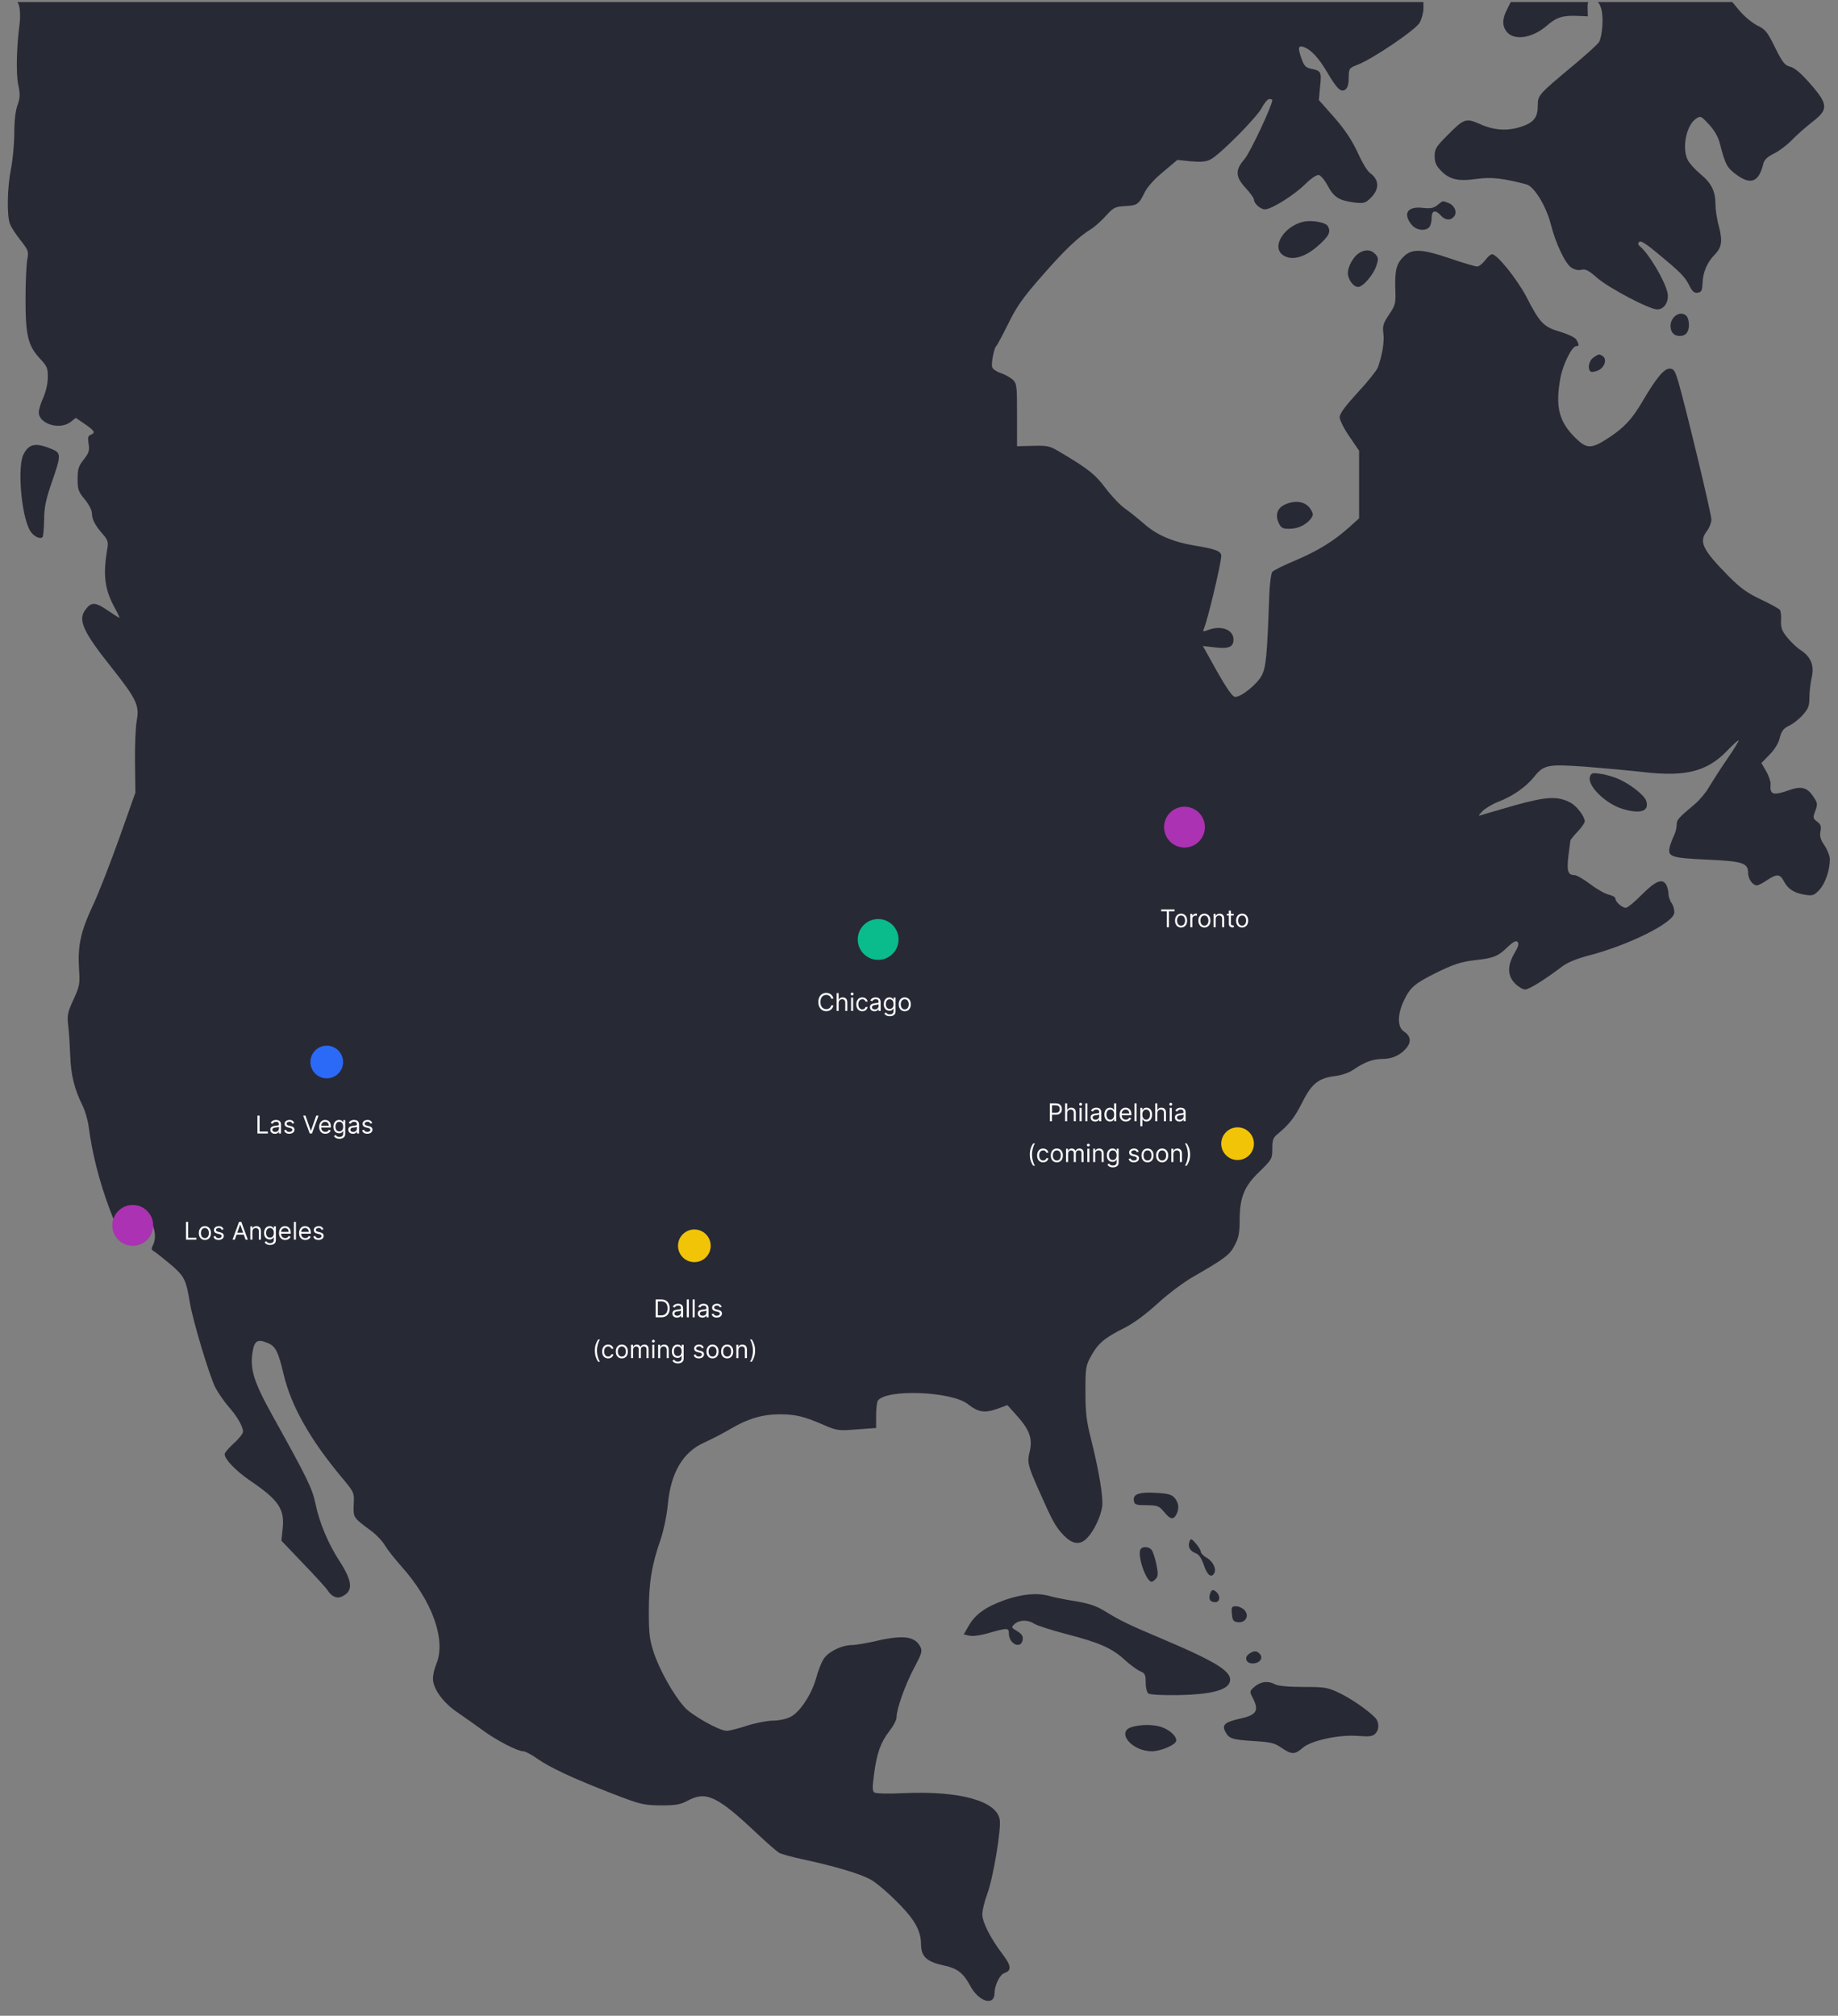
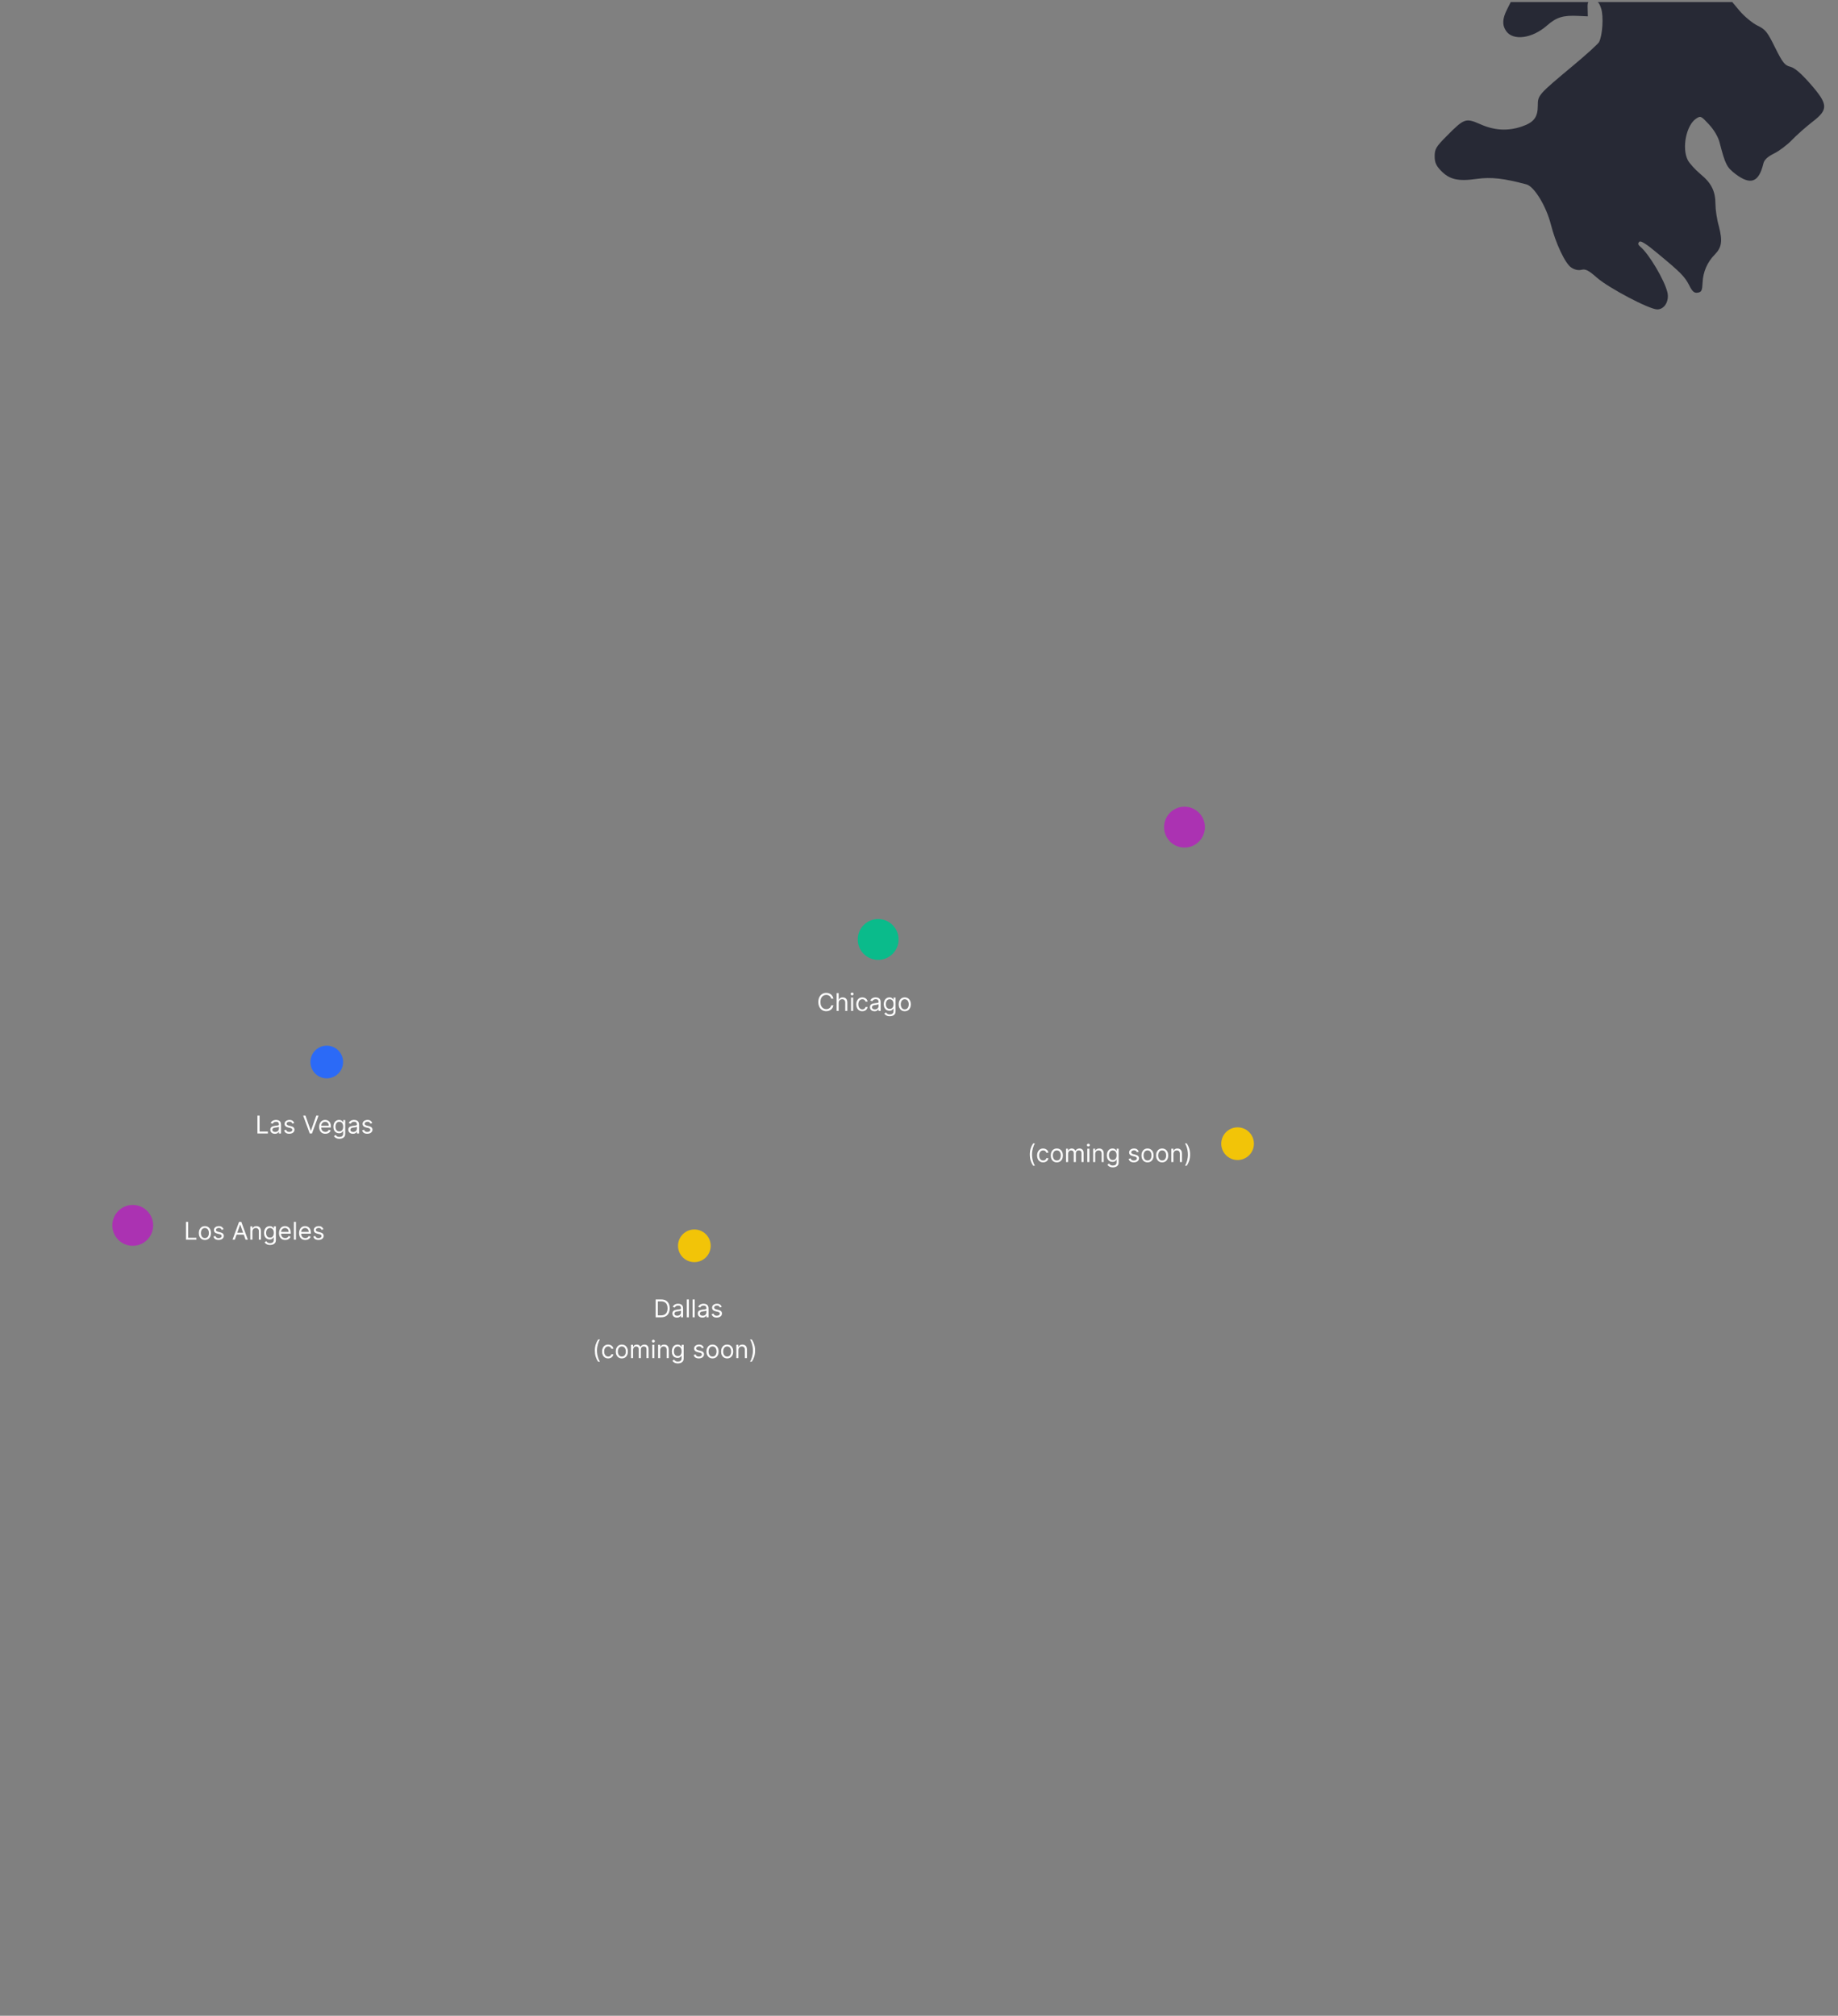
<svg xmlns="http://www.w3.org/2000/svg" width="900" height="987" viewBox="0 0 900 987" fill="none">
  <rect x="0" y="0" width="900" height="987" fill="#808080" stroke="none" />
  <g clip-path="url(#clip0_597_2)">
-     <path fill-rule="evenodd" clip-rule="evenodd" d="M900 987.5H0V987H900V987.5ZM709.3 99.4C712.3 100.6 713.7 104 712 106C710.3 108.1 707.6 107.9 705.5 105.5C702.8 102.5 701 103 701 106.8C701 108.6 700.5 110.6 699.8 111.3C697.7 113.4 693.3 112.7 691.1 109.9C686.8 104.4 689.3 100.9 696.8 101.8C700.5 102.2 702 101.9 703.9 100.4C705.283 99.273 705.853 98.724 706.496 98.617C707.108 98.515 707.788 98.815 709.3 99.4ZM650.1 110.6C651.8 113.4 650.9 115.4 645.9 119.9C639.1 126.1 632.5 127.9 628.2 124.9C622.4 120.8 628.8 110.6 638.5 108.5C642.4 107.7 649 108.9 650.1 110.6ZM673.4 124.4C675 126.1 675 126.9 674 130C672.5 134.6 667.4 140.5 665 140.5C662.7 140.5 660 136.8 660 133.7C660 130.6 662.5 126 665.2 124.1C668.2 122 671.3 122.1 673.4 124.4ZM825.8 154.7C826.5 155.4 827 157.3 827 159C827 162.6 825.5 164.5 822.5 164.5C819.7 164.5 818 162.7 818 159.6C818 155 822.9 151.8 825.8 154.7ZM784.8 174.4C787 175.8 785.8 179.8 782.7 181.3C781.2 182 779.5 182.3 779 182C777.2 180.9 777.9 176.7 780.2 175.1C782.8 173.3 783 173.2 784.8 174.4ZM25.4 219.9C30 221.8 30 222.9 25.3 236.3C22.4 244.8 21.6 248.6 21.6 254.7C21.5 258.9 21.2 262.6 20.8 263C19.5 264.3 16 262.3 14.5 259.5C10.3 251.5 8.5 228.3 11.5 222.5C14.2 217.2 17.5 216.6 25.4 219.9ZM641.4 248.8C642.9 250.9 643.2 252 642.4 253.2C640.3 256.6 636.1 258.8 631.8 258.9C628.1 259 627.4 258.6 626.2 256.2C624.3 252.2 625.4 248.7 629.3 247C634.2 244.8 638.9 245.5 641.4 248.8ZM792.7 381.5C798.3 384 804.9 389.2 806 391.9C807.9 397.1 803.5 398.8 794.6 396.1C786.2 393.6 777.2 384.7 778.5 380.4C779.1 378.5 779.7 378.3 783.7 378.9C786.2 379.2 790.2 380.4 792.7 381.5ZM575.3 733.6C577.2 736 577.5 738.7 576 741.6C574.5 744.3 573 744 570 740.3C567.5 737.3 566.8 737.1 561.4 737C556.1 737 555.5 736.8 555.2 734.7C554.7 731.5 558.1 730.4 566.5 731C572.1 731.3 573.8 731.8 575.3 733.6ZM588 759.8C588 760.5 589.3 761.9 591 762.8C594 764.6 595.8 768.4 594.5 770.4C593.1 772.8 591.1 771.2 589.5 766.4C588.3 762.9 587.1 761.1 585.4 760.5C582.6 759.4 581.5 757.3 582.5 754.7C583.1 753.2 583.4 753.3 585.6 755.8C586.9 757.3 588 759.2 588 759.8ZM563.9 758.9C564.5 759.7 565.6 762.8 566.2 765.8C567.1 770.2 567.1 771.7 566.1 772.9C565.3 773.8 564.4 774.5 563.9 774.5C561.2 774.5 556.7 761.4 558.5 758.6C559.4 757.1 562.5 757.2 563.9 758.9ZM595.8 779.7C597.7 781.6 597.3 784.5 595.1 784.5C592.6 784.5 591.7 783.1 592.5 780.5C593.2 778.2 594.1 778 595.8 779.7ZM514 781.5C515.9 782.1 521.5 783.2 526.5 784C533.2 785.1 536.8 786.3 541 788.9C548.7 793.6 552.6 795.5 568 802C596.6 814.1 603.9 818.8 602.1 823.8C600.7 827.7 592.4 829.7 577 830C569.4 830.1 563 829.8 562.3 829.2C561.6 828.7 561 826.3 561 823.9C561 820 560.7 819.3 558.3 818.3C556.7 817.6 553.3 815.1 550.7 812.7C544.5 807 538.1 804.2 522.1 800.1C514.8 798.2 507.8 795.9 506.5 795.1C503.4 793 499.1 793.1 496.8 795.2C495.1 796.8 495.1 796.9 498.1 798.7C500.3 800 501 801.2 500.8 802.8C500.1 807.7 494 805.1 494 799.8C494 797 493.3 797 484.5 799.5C480.5 800.7 476.3 801.3 474.7 800.9L471.9 800.3L474.2 796.3C477.5 790.4 482.6 786.8 492.1 783.4C500.9 780.4 508 779.8 514 781.5ZM609.4 788.4C611.9 791.2 609.9 794.7 606.2 794.3C603.9 794 603.5 793.5 603.2 790.2C602.9 786.9 603.1 786.5 605.3 786.5C606.6 786.5 608.5 787.4 609.4 788.4ZM617 810C618.7 812 616.7 814.5 613.3 814.5C610.2 814.5 609.1 811.6 611.5 809.9C613.9 808.1 615.5 808.1 617 810ZM624.3 824.7C625.7 825.5 630.8 826 638 826C648.5 826 650 826.2 655.5 828.8C661.1 831.4 669.6 837.2 673.3 841C675.4 843.1 675.5 846.9 673.4 848.9C672.2 850.2 670.4 850.4 665.2 850C655.9 849.2 642 852.2 637.9 855.8C634 859.2 632.5 859.2 627.5 855.8C624.1 853.4 622.1 853 614 852.5C603.1 851.8 601.8 851.3 600 847.9C598.2 844.6 599.8 843.2 606.9 841.6C615.3 839.8 616.7 837.7 613.4 831.3C611.8 828.2 611.8 828.1 614.4 825.8C617.4 823.3 621 822.9 624.3 824.7ZM569.7 846C573.4 847.6 575.9 850.1 576 852.2C576 854.2 568.5 857.5 564 857.5C554.1 857.5 546.3 847.9 554.3 845.6C559.2 844.2 565.7 844.3 569.7 846Z" fill="#272935" />
-     <path d="M695.1 11.2C696.1 9.4 697 6.3 697 4.2V1H8.398C9.033 1.457 9.256 2.331 9.6 4C9.9 5.9 9.9 9.4 9.6 11.7C8.1 22.8 7.8 35.8 8.9 41.3C9.9 46.1 9.9 47.7 8.6 51.4C7.6 54.1 7 59.1 7 65C7 70.1 6.3 78 5.4 82.6C3.5 92 3.3 105.6 4.9 109.7C5.5 111.3 7.8 114.8 10.1 117.7C14 122.7 14.1 123.1 13.3 127.4C12.9 130 12.5 138.5 12.5 146.5C12.5 164.1 13.7 169.2 19.4 175.4C23.1 179.4 23.5 180.2 23.4 184.9C23.4 187.9 22.4 191.9 21.2 194.7C20 197.3 19 200.5 19 201.9C19 207.6 29.3 210.7 34.6 206.6L37.1 204.6L41.5 207.6C46.3 210.9 46.9 211.9 44.4 212.9C43.1 213.4 42.9 214.4 43.4 217.4C43.9 220.7 43.5 221.8 41 225C38.5 228.2 38 229.6 38 234.5C38 239.7 38.4 240.8 41.5 244.5C43.4 246.8 45 249.8 45 251.2C45 254.2 46.4 257 50.2 261.4C52.7 264.2 53.1 265.4 52.6 268.4C50.3 281.8 51.2 288.7 56.5 298.2C57.8 300.6 58.7 302.5 58.4 302.5C58.2 302.5 55.7 300.9 52.9 299C46.8 294.8 44.8 294.7 42.1 298.2C37.9 303.4 40.4 309 54.9 327.2C66.8 342.2 68.3 345.5 67 352.6C66.4 355.6 66 364.8 66.1 373.1L66.3 388.1L58.5 410.1C54.2 422.1 48.4 437.2 45.4 443.5C39.4 456.4 38 463.2 38.7 474.6C39.2 481.7 39 482.8 36 489.4C33.1 495.7 32.8 497 33.4 502.2C33.8 505.4 34.2 512 34.4 517C34.7 526.2 36.4 533.3 40.5 541.5C41.7 544 43 548.5 43.4 551.5C45.1 564.7 48.6 578.4 53.6 591.8L56.2 598.5L58.7 596.5C61.5 594.3 67.8 593.8 71.1 595.5C75.2 597.7 77.2 605.3 74.9 609.7C74 611.4 74.1 612 75.4 612.7C76.3 613.2 79.9 616.1 83.4 619C90.3 624.9 91.1 626.4 93 638C94.5 646.9 102.5 673.6 105.5 679.5C106.8 682 109.6 686 111.7 688.5C116.1 693.4 119 698.5 119 701C119 701.9 117 704.5 114.5 706.7C112 709 110 711.3 110 712C110 714.5 115.4 720.1 122.2 724.8C136.4 734.4 139.5 738.9 138.4 748.5L137.8 754.4L148.2 765.3C154 771.3 159.5 777.3 160.5 778.8C162.6 782 165.2 783 167.9 781.5C173.1 778.8 172.5 774 166 764C160.7 755.8 156.4 745.6 154.5 736.4C152.9 728.7 150.4 723.7 133.9 694C124.2 676.6 122.3 670.5 123.7 661.8C124.6 656.4 126.2 655.5 131.1 657.6C134.9 659.1 136.3 661.9 138.9 673C142.6 688.5 151.8 704.8 167.5 723.6C173.5 730.8 173.5 730.9 173.2 736.7L173.187 737.119C173.115 739.415 173.07 740.822 173.524 742.045C174.244 743.982 176.215 745.454 181.309 749.258L181.9 749.7C184.3 751.5 187.3 754.6 188.4 756.6C189.6 758.6 193.2 763.2 196.5 766.9C211.7 783.9 218.6 803.1 213.6 814.9C212.7 817 212 820.2 212 821.9C212 826.9 217 833.8 224.2 838.6C227.7 841 233.2 844.9 236.5 847.3C243 852.1 253.4 857.5 256.2 857.5C257.2 857.5 260.2 859.1 262.9 861C269.1 865.4 280.4 870.7 299.5 878.1C313.7 883.6 315 883.9 323.5 884C331.1 884 333.2 883.6 336.9 881.6C345.8 876.9 351.2 879.4 370.5 897.6C375.6 902.4 380.6 906.8 381.7 907.3C382.8 907.9 387.9 909.3 393.1 910.4C408.9 913.8 421.2 917.5 426.1 920.2C430.5 922.5 441.4 932.7 445.8 938.5C449.4 943.2 451 947.4 451 951.9C451 958.1 453.7 960.6 462.7 962.5C468.9 963.9 471.8 966.2 475 972.2C479.2 980.2 487 982.5 487 975.8C487 972.1 489.6 966.8 491.8 966.1C495.4 964.9 495.2 962.5 491.1 957.1C485 949.1 481 941.2 481 937.3C481 935.3 482.1 930.9 483.4 927.4C486.3 919.7 490.4 895.3 489.5 890.8C487.8 881.7 469.6 876.8 442.7 878C435.2 878.4 428.9 878.2 428.2 877.7C427.1 877 427.1 875.2 428 868.6C429.4 858.2 431.2 853.2 435.5 847.6C437.4 845.2 439 842.2 439 840.9C439 836.8 443.2 825 447.5 816.9C451.3 809.8 451.7 808.5 450.7 806.4C448 801.2 442.4 800.4 429 803.5C424.3 804.6 418.9 805.5 417 805.5C411.9 805.6 405.3 808.9 403.2 812.5C402.1 814.2 400.5 818.4 399.6 821.8C397.4 829.7 391.6 838.5 387 840.7C385.1 841.7 381.3 842.5 378.5 842.5C375.8 842.5 370 843.6 365.7 845C361.4 846.4 357 847.5 355.9 847.5C352.2 847.5 338.3 839.7 334.9 835.6C329.5 829.4 323.2 818 320.3 809.7C318.1 803 317.7 800.4 317.7 789C317.7 775 319.1 766.2 323.6 753.4C325 749.2 326.5 742 327 736.8C328.4 721.2 334.3 711.1 344.7 706.4C348.2 704.8 354.1 701.8 357.8 699.6C366.2 694.6 373.5 692.5 381.9 692.5C389.6 692.5 393.9 693.6 403.3 697.7C409.8 700.5 410.5 700.6 419.5 699.9L429 699.2V693.1C429 689.8 429.4 686.5 429.8 685.9C433.7 680 465.9 681.2 473.9 687.5C479 691.5 482 692 488.1 689.9L493.3 688L498.2 693.5C504.2 700.2 505.7 704.6 504.2 710.8C502.9 715.9 503.2 717.4 508.9 730.2C515.2 744.5 516.9 747.7 520.8 751.7C525.2 756.3 529 756.7 532.5 752.9C535.8 749.4 539.1 742.3 539.7 737.6C540.3 733.2 538.1 720 534.2 704.5C532 695.9 531.5 691.7 531.5 681.5C531.5 669.6 531.6 668.8 534.4 663.7C537.8 657.7 540.8 655.1 550.6 650.2C555 648 561.1 643.5 566.9 638.2C572.1 633.4 579.9 627.6 584.7 624.9C599.8 616.2 602.4 614.3 604.7 609.5C606.5 606.2 607 603.4 607 598C607 586.4 609.1 581 616.6 573.8C622.8 567.7 623 567.4 623 562.4C623 558.1 623.4 557 625.7 555.2C631.4 550.4 634 547.1 637.7 539.7C642.2 530.7 645.6 527.9 653.6 526.9C656.9 526.5 660.5 525.3 662.8 523.7C668.2 520 672.4 518.5 677 518.5C681.8 518.5 686 516.5 688.8 513C691.2 510 690.7 507.2 687.4 505C684.2 502.9 684.2 496.8 687.4 490C690.4 483.6 692.7 481.6 702.5 476.7C711.9 472 715.4 470.9 723.4 470C731.4 469.1 733.8 468.1 738.2 463.7C741 461.1 742.3 460.4 743.1 461.2C743.9 462 743.5 463.5 741.6 466.7C738 472.9 738.1 477.8 741.9 481.6C743.5 483.2 745.7 484.5 746.8 484.5C748.7 484.5 756.4 479.7 764.7 473.4C767.4 471.3 771.8 469.5 777.8 467.9C797.2 462.9 819.2 452 819.8 447.1C820 445.7 819.4 443.5 818.6 442.3C817.7 441.1 817 439 817 437.7C817 436.4 816.5 434.5 816 433.4C814.1 429.9 810.8 431.2 804 438C800.5 441.6 796.9 444.5 796.1 444.5C794.3 444.5 791 441.6 791 440C791 439.3 789.6 438.5 787.9 438.1C786.2 437.8 782.1 435.5 778.8 433C775.5 430.5 772 428.5 771 428.5C767.7 428.5 767.1 426.4 768 419C768.115 418.106 768.224 417.244 768.326 416.442C768.668 413.745 768.923 411.731 769 411.5C769 411.2 770.6 409.2 772.5 407.2C774.4 405.2 776 402.9 776 402.2C776 399.8 772 394.6 769 393C762.6 389.7 757.4 390 741.8 394.3C739.304 395.027 736.857 395.733 734.644 396.373L734.64 396.374L734.632 396.377C729.846 397.759 726.152 398.827 725.4 399.1C723.7 399.7 723.8 399.5 725.8 397.3C727.1 395.9 730.6 393.8 733.6 392.6C740.7 389.9 747.1 385.4 751.1 380.5C756 374.4 757.7 374.1 776.3 375.4C785.2 376.1 798.2 377.3 805.2 378.1C825.6 380.4 836.1 377.7 845.9 367.4C848.5 364.7 850.9 362.5 851.3 362.5C851.7 362.5 849.2 366.7 845.7 371.7C842.2 376.8 838.2 383.1 836.7 385.6C835.3 388.1 832.2 391.8 829.8 393.8C821.6 400.7 821 401.4 821 404C821 405.4 820.4 407.8 819.6 409.3C818.9 410.8 818 413.2 817.6 414.7C816.5 419.5 818.3 420.1 835.7 420.9C853.4 421.7 856 422.5 856 427.5C856 430.4 858.2 433.5 860.3 433.5C861 433.5 863.2 432.4 865.2 431C870 427.8 871.6 427.8 873.5 431.5C875.5 435.3 878.4 437.2 883.7 438.1C887.6 438.7 888.2 438.5 890.9 435.7C893.8 432.5 896 426.1 896 420.7C896 419.1 894.8 416.1 893.4 414C891.4 411.1 891 409.4 891.4 407.1C891.9 404.7 891.6 403.7 889.8 402.3C887.7 400.8 887.6 400.4 888.9 397C890.1 393.7 890 393.1 887.8 389.9C884.9 385.5 881.9 384.8 876.1 386.9C868.1 389.7 866.5 389.2 867 383.8C867 382.6 866.1 379.8 864.8 377.6L862.5 373.6L866.5 369.5C869 366.9 870.9 363.9 871.5 361.2C872.4 357.8 873.3 356.7 876.1 355.3C878.1 354.4 881.1 352 882.8 350C885.5 347 886 345.6 886 341.5C886 338.9 886.5 334.5 887.1 331.8C888.5 325.9 886.8 321.7 881.7 318.3C879.9 317.2 877 314.4 875.2 312.2C872.5 308.9 872 307.4 872.1 304C872.3 301.8 872 299.4 871.6 298.7C871.2 298.1 867.1 295.8 862.4 293.6C855.6 290.4 852.3 288 846.6 282.3C833.5 269 831.7 265.3 835.9 259.9C837 258.4 838 255.9 838 254.4C838 251.5 825.7 200.5 821.9 187.2C820.1 181.3 819.6 180.5 817.5 180.5C814.8 180.5 810.9 185.2 804.3 196.5C799.2 205.2 795.2 209.5 787.5 214.5C779.2 219.9 777 219.9 771.4 214.4C763.3 206.4 761.5 199.2 764.1 184.9C765.3 178.5 769.7 169.5 771.8 169.5C773.3 169.5 773.3 168.9 772 166.5C771.4 165.3 768.3 163.8 764.1 162.5C755.8 160.1 754 158.2 747.4 145.3C742.8 136.6 733.1 124.5 730.6 124.5C729.9 124.5 728.4 125.8 727.2 127.5C725.9 129.1 724.2 130.5 723.3 130.5C722.4 130.5 716.2 128.7 709.6 126.4C696.6 122 691.7 121.7 687.8 125.2C683.9 128.7 683 132 683.2 140.7C683.5 148.6 683.4 149.2 680.2 154C677.3 158.3 676.9 159.6 677.4 163.3C677.9 167.4 676.9 173.7 674.7 179.9C674.1 181.4 669.7 187 664.8 192.2C658.6 199 656 202.5 656 204.3C656 205.7 658.1 209.9 660.8 213.8L665.5 220.7V253.8L660.5 258.3C653 265 645.2 269.8 634.1 274.5C628.6 276.8 623.6 279.3 623 280C622.4 280.8 621.7 286 621.5 291.7C620.5 320.7 619.9 326.7 617.9 330.6C615.7 335 607.4 341.6 604.7 341.2C603.4 341.1 600.5 336.8 595.9 328.7L589 316.3L595 317C601.6 317.8 604 316.8 604 313.2C604 308.3 598 306 591.5 308.5C589.1 309.4 588.9 309.3 589.5 307.8C591.4 303.5 598 275.6 598 272.2C598 269.9 595.3 268.8 584.7 267.1C574.1 265.3 566.3 261.9 560.1 256.4C557.6 254.2 553.5 250.9 551 249.1C548.5 247.4 544.2 242.8 541.4 239.1C536.4 232.4 533.1 229.7 519.3 221.5C513.9 218.3 513 218.1 505.8 218.3L498 218.5V203.2C498 188.6 497.9 187.8 495.8 185.8C494.5 184.7 491.8 183.2 489.8 182.6C487.8 181.9 486 180.6 485.8 179.7C485.3 177.7 486.8 170.3 487.8 169.5C488.2 169.2 490.8 164.3 493.7 158.5C497.9 149.9 501 145.6 510.3 135C521.2 122.5 528.1 115.9 534.5 112C536.2 110.9 539.3 108.1 541.5 105.7C545.2 101.6 546 101.2 550.9 100.9C556.9 100.6 557.6 100.1 560.5 94.2C561.7 91.7 565.2 87.7 569.5 84.2L576.5 78.3L583.2 79C588.2 79.4 590.6 79.2 592.7 78.1C597.4 75.7 615.6 57.3 617.9 52.7C619.1 50.4 620.7 48.5 621.5 48.5C622.3 48.5 623 48.7 623 49C623 51.6 612.1 74.8 609.4 77.9C604.7 83.3 604.9 86.6 610 92.1C612.2 94.5 614 97 614 97.6C614 99.7 617.2 102.5 619.4 102.5C622.6 102.5 633.6 95.6 639.1 90.2C642 87.3 644.7 85.5 645.8 85.7C646.7 85.9 648.7 88.2 650.1 90.9C653.2 96.6 655.6 98.1 662.8 99.1C667.5 99.7 668.4 99.5 670.7 97.4C675.6 92.8 675.6 88.1 670.7 84.6C669.6 83.8 667.4 80.2 665.7 76.6C662.1 68.6 658.6 63.3 651.3 55.2L645.8 49L646.4 42.3C647.2 35.1 646.9 34.6 641.7 33.6C639.4 33.1 638.5 32.1 637.4 29C635.4 23.3 635.6 22.2 638.3 23C641.8 24.1 645.8 28.4 650 35.6C654.7 43.5 656.5 45.3 658.7 43.9C659.8 43.2 660.4 41.3 660.4 38.1C660.5 33.4 660.6 33.3 665 31.6C672.2 28.8 692.9 14.8 695.1 11.2Z" fill="#272935" />
    <path d="M860.5 12.5C858.1 11.3 854.2 8.1 851.9 5.4L848.218 1H782.325C783.004 1.49 783.439 2.418 784 4.1C785.3 8 784.7 17.3 783 20.6C782.4 21.6 776.7 26.8 770.2 32.2C753.3 46.3 753 46.6 753 51.7C753 57.4 751.1 59.9 745.3 61.9C738.4 64.3 731.7 63.9 724.8 60.8C717.7 57.7 717 57.9 708.4 66.6C703.2 71.8 702.5 73 702.5 76.5C702.5 79.5 703.2 81.1 705.5 83.5C709.7 87.9 714 88.9 723 87.6C730.3 86.6 736.2 87.3 747.5 90.3C751.3 91.4 757.1 100.9 759.4 109.9C761.7 119 766.4 129.1 769.4 131C771 132.1 772.9 132.5 774.4 132.1C776.4 131.6 777.9 132.4 782 136C787.7 141 807.6 151.5 811.5 151.5C815 151.5 817.4 147.5 816.5 143.3C815.2 137.4 807.4 124.2 803.1 120.7C802.1 119.9 801.9 119.2 802.7 118.4C803.4 117.7 806.1 119.4 811.6 124C823.2 133.6 824.8 135.3 827.1 139.6C828.6 142.7 829.6 143.6 831.3 143.3C833.2 143 833.5 142.3 833.7 138.3C833.9 133.2 836 128.3 839.7 124.6C843.1 121.1 843.5 118 841.7 110.9C840.7 107.5 840 102.6 840 100.1C840 93.6 838 89.6 832.6 85.2C830.1 83.1 827.3 80 826.5 78.5C823.4 72.6 825.7 61.3 830.5 58.1C832.7 56.6 833 56.8 836.8 60.9C839.3 63.6 841.3 67 842 69.7C844.8 80.5 845.5 81.9 849.8 85.2C857.2 90.8 861.2 89.3 863.4 80.3C863.8 78.3 865.4 76.8 868.8 75.1C871.4 73.8 875.3 70.8 877.5 68.5C879.7 66.2 884.1 62.3 887.3 59.8C895.4 53.6 895.3 51.2 886.4 41C881.9 35.9 878.9 33.3 876.7 32.7C873.9 32 872.9 30.7 869.2 23.3C865.4 15.6 864.5 14.4 860.5 12.5Z" fill="#272935" />
    <path d="M777.5 8L777.4 4.2C777.347 2.411 777.378 1.48 777.797 1H739.75L738 4.5C735.6 9.2 735.5 12.3 737.5 15.2C740.9 20.1 750.2 18.9 757.5 12.5C762.2 8.4 765.4 7.4 773 7.8L777.5 8Z" fill="#272935" />
    <path d="M580 415C585.523 415 590 410.523 590 405C590 399.477 585.523 395 580 395C574.477 395 570 399.477 570 405C570 410.523 574.477 415 580 415Z" fill="#AB32B2" />
-     <path d="M568.58 446.21V445.273H575.125V446.21H572.381V454H571.324V446.21H568.58ZM578.33 454.136C577.739 454.136 577.22 453.996 576.774 453.714C576.331 453.433 575.984 453.04 575.734 452.534C575.487 452.028 575.364 451.437 575.364 450.761C575.364 450.08 575.487 449.484 575.734 448.976C575.984 448.467 576.331 448.072 576.774 447.791C577.22 447.51 577.739 447.369 578.33 447.369C578.92 447.369 579.438 447.51 579.881 447.791C580.327 448.072 580.673 448.467 580.92 448.976C581.17 449.484 581.295 450.08 581.295 450.761C581.295 451.437 581.17 452.028 580.92 452.534C580.673 453.04 580.327 453.433 579.881 453.714C579.438 453.996 578.92 454.136 578.33 454.136ZM578.33 453.233C578.778 453.233 579.148 453.118 579.438 452.888C579.727 452.658 579.942 452.355 580.081 451.98C580.22 451.605 580.29 451.199 580.29 450.761C580.29 450.324 580.22 449.916 580.081 449.538C579.942 449.161 579.727 448.855 579.438 448.622C579.148 448.389 578.778 448.273 578.33 448.273C577.881 448.273 577.511 448.389 577.222 448.622C576.932 448.855 576.717 449.161 576.578 449.538C576.439 449.916 576.369 450.324 576.369 450.761C576.369 451.199 576.439 451.605 576.578 451.98C576.717 452.355 576.932 452.658 577.222 452.888C577.511 453.118 577.881 453.233 578.33 453.233ZM582.831 454V447.455H583.802V448.443H583.87C583.99 448.119 584.206 447.857 584.518 447.655C584.831 447.453 585.183 447.352 585.575 447.352C585.649 447.352 585.741 447.354 585.852 447.357C585.963 447.359 586.047 447.364 586.103 447.369V448.392C586.069 448.384 585.991 448.371 585.869 448.354C585.75 448.334 585.623 448.324 585.49 448.324C585.172 448.324 584.887 448.391 584.637 448.524C584.39 448.655 584.194 448.837 584.049 449.07C583.907 449.3 583.836 449.562 583.836 449.858V454H582.831ZM589.755 454.136C589.164 454.136 588.646 453.996 588.2 453.714C587.757 453.433 587.41 453.04 587.16 452.534C586.913 452.028 586.789 451.437 586.789 450.761C586.789 450.08 586.913 449.484 587.16 448.976C587.41 448.467 587.757 448.072 588.2 447.791C588.646 447.51 589.164 447.369 589.755 447.369C590.346 447.369 590.863 447.51 591.306 447.791C591.752 448.072 592.099 448.467 592.346 448.976C592.596 449.484 592.721 450.08 592.721 450.761C592.721 451.437 592.596 452.028 592.346 452.534C592.099 453.04 591.752 453.433 591.306 453.714C590.863 453.996 590.346 454.136 589.755 454.136ZM589.755 453.233C590.204 453.233 590.574 453.118 590.863 452.888C591.153 452.658 591.368 452.355 591.507 451.98C591.646 451.605 591.716 451.199 591.716 450.761C591.716 450.324 591.646 449.916 591.507 449.538C591.368 449.161 591.153 448.855 590.863 448.622C590.574 448.389 590.204 448.273 589.755 448.273C589.306 448.273 588.937 448.389 588.647 448.622C588.358 448.855 588.143 449.161 588.004 449.538C587.865 449.916 587.795 450.324 587.795 450.761C587.795 451.199 587.865 451.605 588.004 451.98C588.143 452.355 588.358 452.658 588.647 452.888C588.937 453.118 589.306 453.233 589.755 453.233ZM595.262 450.062V454H594.256V447.455H595.228V448.477H595.313C595.467 448.145 595.7 447.878 596.012 447.676C596.325 447.472 596.728 447.369 597.222 447.369C597.665 447.369 598.053 447.46 598.386 447.642C598.718 447.821 598.977 448.094 599.161 448.46C599.346 448.824 599.438 449.284 599.438 449.841V454H598.433V449.909C598.433 449.395 598.299 448.994 598.032 448.707C597.765 448.418 597.398 448.273 596.933 448.273C596.612 448.273 596.325 448.342 596.072 448.482C595.822 448.621 595.624 448.824 595.479 449.091C595.335 449.358 595.262 449.682 595.262 450.062ZM604.123 447.455V448.307H600.73V447.455H604.123ZM601.719 445.886H602.725V452.125C602.725 452.409 602.766 452.622 602.848 452.764C602.934 452.903 603.042 452.997 603.172 453.045C603.306 453.091 603.446 453.114 603.594 453.114C603.705 453.114 603.796 453.108 603.867 453.097C603.938 453.082 603.995 453.071 604.037 453.062L604.242 453.966C604.174 453.991 604.078 454.017 603.956 454.043C603.834 454.071 603.679 454.085 603.492 454.085C603.208 454.085 602.929 454.024 602.657 453.902C602.387 453.78 602.162 453.594 601.983 453.344C601.807 453.094 601.719 452.778 601.719 452.398V445.886ZM608.224 454.136C607.633 454.136 607.115 453.996 606.669 453.714C606.225 453.433 605.879 453.04 605.629 452.534C605.382 452.028 605.258 451.437 605.258 450.761C605.258 450.08 605.382 449.484 605.629 448.976C605.879 448.467 606.225 448.072 606.669 447.791C607.115 447.51 607.633 447.369 608.224 447.369C608.815 447.369 609.332 447.51 609.775 447.791C610.221 448.072 610.568 448.467 610.815 448.976C611.065 449.484 611.19 450.08 611.19 450.761C611.19 451.437 611.065 452.028 610.815 452.534C610.568 453.04 610.221 453.433 609.775 453.714C609.332 453.996 608.815 454.136 608.224 454.136ZM608.224 453.233C608.673 453.233 609.042 453.118 609.332 452.888C609.622 452.658 609.836 452.355 609.975 451.98C610.115 451.605 610.184 451.199 610.184 450.761C610.184 450.324 610.115 449.916 609.975 449.538C609.836 449.161 609.622 448.855 609.332 448.622C609.042 448.389 608.673 448.273 608.224 448.273C607.775 448.273 607.406 448.389 607.116 448.622C606.826 448.855 606.612 449.161 606.473 449.538C606.333 449.916 606.264 450.324 606.264 450.761C606.264 451.199 606.333 451.605 606.473 451.98C606.612 452.355 606.826 452.658 607.116 452.888C607.406 453.118 607.775 453.233 608.224 453.233Z" fill="white" />
    <path d="M606 568C610.418 568 614 564.418 614 560C614 555.582 610.418 552 606 552C601.582 552 598 555.582 598 560C598 564.418 601.582 568 606 568Z" fill="#F2C408" />
-     <path d="M514.057 549V540.273H517.006C517.69 540.273 518.25 540.396 518.685 540.643C519.122 540.888 519.446 541.219 519.656 541.636C519.866 542.054 519.972 542.52 519.972 543.034C519.972 543.548 519.866 544.016 519.656 544.436C519.449 544.857 519.128 545.192 518.693 545.442C518.259 545.689 517.702 545.812 517.023 545.812H514.909V544.875H516.989C517.457 544.875 517.834 544.794 518.118 544.632C518.402 544.47 518.608 544.251 518.736 543.976C518.866 543.697 518.932 543.384 518.932 543.034C518.932 542.685 518.866 542.372 518.736 542.097C518.608 541.821 518.401 541.605 518.114 541.449C517.827 541.29 517.446 541.21 516.972 541.21H515.114V549H514.057ZM522.543 545.062V549H521.538V540.273H522.543V543.477H522.629C522.782 543.139 523.012 542.871 523.319 542.672C523.629 542.47 524.04 542.369 524.555 542.369C525.001 542.369 525.391 542.459 525.727 542.638C526.062 542.814 526.322 543.085 526.506 543.452C526.694 543.815 526.788 544.278 526.788 544.841V549H525.782V544.909C525.782 544.389 525.647 543.987 525.377 543.703C525.11 543.416 524.739 543.273 524.265 543.273C523.935 543.273 523.64 543.342 523.379 543.482C523.12 543.621 522.915 543.824 522.765 544.091C522.617 544.358 522.543 544.682 522.543 545.062ZM528.627 549V542.455H529.633V549H528.627ZM529.139 541.364C528.943 541.364 528.774 541.297 528.632 541.163C528.493 541.03 528.423 540.869 528.423 540.682C528.423 540.494 528.493 540.334 528.632 540.2C528.774 540.067 528.943 540 529.139 540C529.335 540 529.502 540.067 529.642 540.2C529.784 540.334 529.855 540.494 529.855 540.682C529.855 540.869 529.784 541.03 529.642 541.163C529.502 541.297 529.335 541.364 529.139 541.364ZM532.481 540.273V549H531.475V540.273H532.481ZM536.249 549.153C535.834 549.153 535.458 549.075 535.12 548.919C534.782 548.76 534.513 548.531 534.314 548.233C534.115 547.932 534.016 547.568 534.016 547.142C534.016 546.767 534.09 546.463 534.238 546.23C534.385 545.994 534.583 545.81 534.83 545.676C535.077 545.543 535.35 545.443 535.648 545.378C535.949 545.31 536.252 545.256 536.556 545.216C536.953 545.165 537.276 545.126 537.523 545.101C537.773 545.072 537.955 545.026 538.069 544.96C538.185 544.895 538.243 544.781 538.243 544.619V544.585C538.243 544.165 538.128 543.838 537.898 543.605C537.671 543.372 537.326 543.256 536.863 543.256C536.382 543.256 536.006 543.361 535.733 543.571C535.461 543.781 535.269 544.006 535.158 544.244L534.203 543.903C534.374 543.506 534.601 543.196 534.885 542.974C535.172 542.75 535.485 542.594 535.823 542.506C536.164 542.415 536.499 542.369 536.828 542.369C537.039 542.369 537.28 542.395 537.553 542.446C537.828 542.494 538.094 542.595 538.35 542.749C538.608 542.902 538.823 543.134 538.993 543.443C539.164 543.753 539.249 544.168 539.249 544.688V549H538.243V548.114H538.192C538.124 548.256 538.01 548.408 537.851 548.57C537.692 548.732 537.48 548.869 537.216 548.983C536.952 549.097 536.63 549.153 536.249 549.153ZM536.402 548.25C536.8 548.25 537.135 548.172 537.408 548.016C537.684 547.859 537.891 547.658 538.03 547.411C538.172 547.163 538.243 546.903 538.243 546.631V545.71C538.201 545.761 538.107 545.808 537.962 545.851C537.82 545.891 537.655 545.926 537.468 545.957C537.283 545.986 537.103 546.011 536.926 546.034C536.753 546.054 536.613 546.071 536.505 546.085C536.243 546.119 535.999 546.175 535.772 546.251C535.547 546.325 535.365 546.437 535.226 546.588C535.09 546.736 535.022 546.937 535.022 547.193C535.022 547.543 535.151 547.807 535.409 547.986C535.671 548.162 536.002 548.25 536.402 548.25ZM543.556 549.136C543.011 549.136 542.529 548.999 542.112 548.723C541.694 548.445 541.367 548.053 541.131 547.547C540.896 547.038 540.778 546.438 540.778 545.744C540.778 545.057 540.896 544.46 541.131 543.955C541.367 543.449 541.695 543.058 542.116 542.783C542.536 542.507 543.022 542.369 543.573 542.369C543.999 542.369 544.336 542.44 544.583 542.582C544.833 542.722 545.023 542.881 545.154 543.06C545.288 543.236 545.391 543.381 545.465 543.494H545.55V540.273H546.556V549H545.585V547.994H545.465C545.391 548.114 545.286 548.264 545.15 548.446C545.013 548.625 544.819 548.786 544.566 548.928C544.313 549.067 543.977 549.136 543.556 549.136ZM543.692 548.233C544.096 548.233 544.437 548.128 544.715 547.918C544.994 547.705 545.205 547.411 545.35 547.036C545.495 546.658 545.567 546.222 545.567 545.727C545.567 545.239 545.496 544.811 545.354 544.445C545.212 544.075 545.002 543.788 544.724 543.584C544.445 543.376 544.102 543.273 543.692 543.273C543.266 543.273 542.911 543.382 542.627 543.601C542.346 543.817 542.134 544.111 541.992 544.483C541.853 544.852 541.783 545.267 541.783 545.727C541.783 546.193 541.854 546.616 541.996 546.997C542.141 547.375 542.354 547.676 542.636 547.901C542.92 548.122 543.272 548.233 543.692 548.233ZM551.282 549.136C550.651 549.136 550.107 548.997 549.65 548.719C549.195 548.438 548.844 548.045 548.597 547.543C548.353 547.037 548.231 546.449 548.231 545.778C548.231 545.108 548.353 544.517 548.597 544.006C548.844 543.491 549.188 543.091 549.629 542.804C550.072 542.514 550.589 542.369 551.18 542.369C551.521 542.369 551.857 542.426 552.19 542.54C552.522 542.653 552.825 542.838 553.097 543.094C553.37 543.347 553.587 543.682 553.749 544.099C553.911 544.517 553.992 545.031 553.992 545.642V546.068H548.947V545.199H552.969C552.969 544.83 552.896 544.5 552.748 544.21C552.603 543.92 552.396 543.692 552.126 543.524C551.859 543.357 551.543 543.273 551.18 543.273C550.779 543.273 550.433 543.372 550.14 543.571C549.85 543.767 549.627 544.023 549.471 544.338C549.315 544.653 549.237 544.991 549.237 545.352V545.932C549.237 546.426 549.322 546.845 549.492 547.189C549.665 547.53 549.906 547.79 550.212 547.969C550.519 548.145 550.876 548.233 551.282 548.233C551.546 548.233 551.785 548.196 551.998 548.122C552.214 548.045 552.4 547.932 552.556 547.781C552.712 547.628 552.833 547.437 552.918 547.21L553.89 547.483C553.788 547.812 553.616 548.102 553.374 548.352C553.133 548.599 552.835 548.793 552.479 548.932C552.124 549.068 551.725 549.136 551.282 549.136ZM556.528 540.273V549H555.522V540.273H556.528ZM558.37 551.455V542.455H559.341V543.494H559.461C559.534 543.381 559.637 543.236 559.767 543.06C559.901 542.881 560.091 542.722 560.338 542.582C560.588 542.44 560.926 542.369 561.353 542.369C561.904 542.369 562.39 542.507 562.81 542.783C563.23 543.058 563.559 543.449 563.794 543.955C564.03 544.46 564.148 545.057 564.148 545.744C564.148 546.438 564.03 547.038 563.794 547.547C563.559 548.053 563.232 548.445 562.814 548.723C562.397 548.999 561.915 549.136 561.37 549.136C560.949 549.136 560.613 549.067 560.36 548.928C560.107 548.786 559.912 548.625 559.776 548.446C559.64 548.264 559.534 548.114 559.461 547.994H559.375V551.455H558.37ZM559.358 545.727C559.358 546.222 559.431 546.658 559.576 547.036C559.721 547.411 559.932 547.705 560.211 547.918C560.489 548.128 560.83 548.233 561.233 548.233C561.654 548.233 562.005 548.122 562.286 547.901C562.57 547.676 562.783 547.375 562.925 546.997C563.07 546.616 563.142 546.193 563.142 545.727C563.142 545.267 563.071 544.852 562.929 544.483C562.79 544.111 562.578 543.817 562.294 543.601C562.013 543.382 561.659 543.273 561.233 543.273C560.824 543.273 560.48 543.376 560.202 543.584C559.924 543.788 559.713 544.075 559.571 544.445C559.429 544.811 559.358 545.239 559.358 545.727ZM566.688 545.062V549H565.682V540.273H566.688V543.477H566.773C566.926 543.139 567.157 542.871 567.463 542.672C567.773 542.47 568.185 542.369 568.699 542.369C569.145 542.369 569.536 542.459 569.871 542.638C570.206 542.814 570.466 543.085 570.651 543.452C570.838 543.815 570.932 544.278 570.932 544.841V549H569.926V544.909C569.926 544.389 569.792 543.987 569.522 543.703C569.255 543.416 568.884 543.273 568.409 543.273C568.08 543.273 567.784 543.342 567.523 543.482C567.265 543.621 567.06 543.824 566.909 544.091C566.762 544.358 566.688 544.682 566.688 545.062ZM572.772 549V542.455H573.778V549H572.772ZM573.283 541.364C573.087 541.364 572.918 541.297 572.776 541.163C572.637 541.03 572.567 540.869 572.567 540.682C572.567 540.494 572.637 540.334 572.776 540.2C572.918 540.067 573.087 540 573.283 540C573.479 540 573.647 540.067 573.786 540.2C573.928 540.334 573.999 540.494 573.999 540.682C573.999 540.869 573.928 541.03 573.786 541.163C573.647 541.297 573.479 541.364 573.283 541.364ZM577.546 549.153C577.131 549.153 576.755 549.075 576.417 548.919C576.078 548.76 575.81 548.531 575.611 548.233C575.412 547.932 575.313 547.568 575.313 547.142C575.313 546.767 575.387 546.463 575.534 546.23C575.682 545.994 575.88 545.81 576.127 545.676C576.374 545.543 576.647 545.443 576.945 545.378C577.246 545.31 577.549 545.256 577.853 545.216C578.25 545.165 578.573 545.126 578.82 545.101C579.07 545.072 579.252 545.026 579.365 544.96C579.482 544.895 579.54 544.781 579.54 544.619V544.585C579.54 544.165 579.425 543.838 579.195 543.605C578.968 543.372 578.623 543.256 578.159 543.256C577.679 543.256 577.303 543.361 577.03 543.571C576.757 543.781 576.566 544.006 576.455 544.244L575.5 543.903C575.671 543.506 575.898 543.196 576.182 542.974C576.469 542.75 576.782 542.594 577.12 542.506C577.461 542.415 577.796 542.369 578.125 542.369C578.336 542.369 578.577 542.395 578.85 542.446C579.125 542.494 579.391 542.595 579.647 542.749C579.905 542.902 580.12 543.134 580.29 543.443C580.461 543.753 580.546 544.168 580.546 544.688V549H579.54V548.114H579.489C579.421 548.256 579.307 548.408 579.148 548.57C578.989 548.732 578.777 548.869 578.513 548.983C578.249 549.097 577.926 549.153 577.546 549.153ZM577.699 548.25C578.097 548.25 578.432 548.172 578.705 548.016C578.98 547.859 579.188 547.658 579.327 547.411C579.469 547.163 579.54 546.903 579.54 546.631V545.71C579.498 545.761 579.404 545.808 579.259 545.851C579.117 545.891 578.952 545.926 578.765 545.957C578.58 545.986 578.4 546.011 578.223 546.034C578.05 546.054 577.909 546.071 577.801 546.085C577.54 546.119 577.296 546.175 577.069 546.251C576.844 546.325 576.662 546.437 576.523 546.588C576.387 546.736 576.319 546.937 576.319 547.193C576.319 547.543 576.448 547.807 576.706 547.986C576.968 548.162 577.299 548.25 577.699 548.25Z" fill="white" />
    <path d="M504.278 565.318C504.278 564.244 504.418 563.257 504.696 562.357C504.977 561.453 505.378 560.622 505.898 559.864H506.784C506.58 560.145 506.388 560.491 506.209 560.903C506.033 561.312 505.878 561.763 505.744 562.254C505.611 562.743 505.506 563.249 505.429 563.771C505.355 564.294 505.318 564.81 505.318 565.318C505.318 565.994 505.384 566.68 505.514 567.376C505.645 568.072 505.821 568.719 506.043 569.315C506.264 569.912 506.511 570.398 506.784 570.773H505.898C505.378 570.014 504.977 569.185 504.696 568.284C504.418 567.381 504.278 566.392 504.278 565.318ZM510.787 569.136C510.173 569.136 509.645 568.991 509.201 568.702C508.758 568.412 508.417 568.013 508.179 567.504C507.94 566.996 507.821 566.415 507.821 565.761C507.821 565.097 507.943 564.51 508.187 564.001C508.434 563.49 508.778 563.091 509.218 562.804C509.662 562.514 510.179 562.369 510.77 562.369C511.23 562.369 511.645 562.455 512.014 562.625C512.383 562.795 512.686 563.034 512.922 563.341C513.157 563.648 513.304 564.006 513.36 564.415H512.355C512.278 564.116 512.108 563.852 511.843 563.622C511.582 563.389 511.23 563.273 510.787 563.273C510.395 563.273 510.051 563.375 509.755 563.58C509.463 563.781 509.234 564.067 509.069 564.436C508.907 564.803 508.826 565.233 508.826 565.727C508.826 566.233 508.906 566.673 509.065 567.048C509.227 567.423 509.454 567.714 509.747 567.922C510.042 568.129 510.389 568.233 510.787 568.233C511.048 568.233 511.285 568.188 511.498 568.097C511.711 568.006 511.892 567.875 512.039 567.705C512.187 567.534 512.292 567.33 512.355 567.091H513.36C513.304 567.477 513.163 567.825 512.939 568.135C512.717 568.442 512.423 568.686 512.056 568.868C511.693 569.047 511.27 569.136 510.787 569.136ZM517.49 569.136C516.899 569.136 516.38 568.996 515.934 568.714C515.491 568.433 515.145 568.04 514.895 567.534C514.647 567.028 514.524 566.437 514.524 565.761C514.524 565.08 514.647 564.484 514.895 563.976C515.145 563.467 515.491 563.072 515.934 562.791C516.38 562.51 516.899 562.369 517.49 562.369C518.081 562.369 518.598 562.51 519.041 562.791C519.487 563.072 519.833 563.467 520.081 563.976C520.331 564.484 520.456 565.08 520.456 565.761C520.456 566.437 520.331 567.028 520.081 567.534C519.833 568.04 519.487 568.433 519.041 568.714C518.598 568.996 518.081 569.136 517.49 569.136ZM517.49 568.233C517.939 568.233 518.308 568.118 518.598 567.888C518.887 567.658 519.102 567.355 519.241 566.98C519.38 566.605 519.45 566.199 519.45 565.761C519.45 565.324 519.38 564.916 519.241 564.538C519.102 564.161 518.887 563.855 518.598 563.622C518.308 563.389 517.939 563.273 517.49 563.273C517.041 563.273 516.672 563.389 516.382 563.622C516.092 563.855 515.877 564.161 515.738 564.538C515.599 564.916 515.529 565.324 515.529 565.761C515.529 566.199 515.599 566.605 515.738 566.98C515.877 567.355 516.092 567.658 516.382 567.888C516.672 568.118 517.041 568.233 517.49 568.233ZM521.991 569V562.455H522.962V563.477H523.048C523.184 563.128 523.404 562.857 523.708 562.663C524.012 562.467 524.377 562.369 524.803 562.369C525.235 562.369 525.594 562.467 525.881 562.663C526.171 562.857 526.397 563.128 526.559 563.477H526.627C526.795 563.139 527.046 562.871 527.381 562.672C527.717 562.47 528.119 562.369 528.587 562.369C529.173 562.369 529.651 562.553 530.023 562.919C530.396 563.283 530.582 563.849 530.582 564.619V569H529.576V564.619C529.576 564.136 529.444 563.791 529.18 563.584C528.915 563.376 528.604 563.273 528.246 563.273C527.786 563.273 527.43 563.412 527.177 563.69C526.924 563.966 526.798 564.315 526.798 564.739V569H525.775V564.517C525.775 564.145 525.654 563.845 525.413 563.618C525.171 563.388 524.86 563.273 524.479 563.273C524.218 563.273 523.974 563.342 523.746 563.482C523.522 563.621 523.34 563.814 523.201 564.061C523.065 564.305 522.996 564.588 522.996 564.909V569H521.991ZM532.42 569V562.455H533.426V569H532.42ZM532.932 561.364C532.736 561.364 532.567 561.297 532.425 561.163C532.286 561.03 532.216 560.869 532.216 560.682C532.216 560.494 532.286 560.334 532.425 560.2C532.567 560.067 532.736 560 532.932 560C533.128 560 533.295 560.067 533.435 560.2C533.577 560.334 533.648 560.494 533.648 560.682C533.648 560.869 533.577 561.03 533.435 561.163C533.295 561.297 533.128 561.364 532.932 561.364ZM536.274 565.062V569H535.268V562.455H536.24V563.477H536.325C536.478 563.145 536.711 562.878 537.024 562.676C537.336 562.472 537.74 562.369 538.234 562.369C538.677 562.369 539.065 562.46 539.397 562.642C539.73 562.821 539.988 563.094 540.173 563.46C540.358 563.824 540.45 564.284 540.45 564.841V569H539.444V564.909C539.444 564.395 539.311 563.994 539.044 563.707C538.777 563.418 538.41 563.273 537.944 563.273C537.623 563.273 537.336 563.342 537.083 563.482C536.833 563.621 536.636 563.824 536.491 564.091C536.346 564.358 536.274 564.682 536.274 565.062ZM544.93 571.591C544.444 571.591 544.026 571.528 543.677 571.403C543.327 571.281 543.036 571.119 542.803 570.918C542.573 570.719 542.39 570.506 542.254 570.278L543.055 569.716C543.146 569.835 543.261 569.972 543.4 570.125C543.539 570.281 543.729 570.416 543.971 570.53C544.215 570.646 544.535 570.705 544.93 570.705C545.458 570.705 545.894 570.577 546.238 570.321C546.582 570.065 546.754 569.665 546.754 569.119V567.79H546.668C546.594 567.909 546.489 568.057 546.353 568.233C546.219 568.406 546.026 568.561 545.773 568.697C545.523 568.831 545.185 568.898 544.759 568.898C544.231 568.898 543.756 568.773 543.336 568.523C542.918 568.273 542.587 567.909 542.343 567.432C542.102 566.955 541.981 566.375 541.981 565.693C541.981 565.023 542.099 564.439 542.335 563.942C542.57 563.442 542.898 563.055 543.319 562.783C543.739 562.507 544.225 562.369 544.776 562.369C545.202 562.369 545.54 562.44 545.79 562.582C546.043 562.722 546.237 562.881 546.37 563.06C546.506 563.236 546.612 563.381 546.685 563.494H546.788V562.455H547.759V569.188C547.759 569.75 547.631 570.207 547.376 570.56C547.123 570.915 546.782 571.175 546.353 571.339C545.927 571.507 545.452 571.591 544.93 571.591ZM544.896 567.994C545.299 567.994 545.64 567.902 545.918 567.717C546.197 567.533 546.408 567.267 546.553 566.92C546.698 566.574 546.771 566.159 546.771 565.676C546.771 565.205 546.7 564.788 546.558 564.428C546.415 564.067 546.205 563.784 545.927 563.58C545.648 563.375 545.305 563.273 544.896 563.273C544.469 563.273 544.114 563.381 543.83 563.597C543.549 563.812 543.337 564.102 543.195 564.466C543.056 564.83 542.987 565.233 542.987 565.676C542.987 566.131 543.058 566.533 543.2 566.882C543.344 567.229 543.558 567.501 543.839 567.7C544.123 567.896 544.475 567.994 544.896 567.994ZM557.612 563.92L556.708 564.176C556.651 564.026 556.567 563.879 556.457 563.737C556.349 563.592 556.201 563.473 556.013 563.379C555.826 563.286 555.586 563.239 555.293 563.239C554.893 563.239 554.559 563.331 554.292 563.516C554.028 563.697 553.896 563.929 553.896 564.21C553.896 564.46 553.987 564.658 554.168 564.803C554.35 564.947 554.634 565.068 555.021 565.165L555.992 565.403C556.577 565.545 557.013 565.763 557.3 566.055C557.587 566.345 557.731 566.719 557.731 567.176C557.731 567.551 557.623 567.886 557.407 568.182C557.194 568.477 556.896 568.71 556.512 568.881C556.129 569.051 555.683 569.136 555.174 569.136C554.506 569.136 553.954 568.991 553.516 568.702C553.079 568.412 552.802 567.989 552.685 567.432L553.64 567.193C553.731 567.545 553.903 567.81 554.156 567.986C554.411 568.162 554.745 568.25 555.157 568.25C555.626 568.25 555.998 568.151 556.273 567.952C556.552 567.75 556.691 567.509 556.691 567.227C556.691 567 556.612 566.81 556.452 566.656C556.293 566.5 556.049 566.384 555.719 566.307L554.629 566.051C554.029 565.909 553.589 565.689 553.308 565.391C553.029 565.089 552.89 564.713 552.89 564.261C552.89 563.892 552.994 563.565 553.201 563.281C553.411 562.997 553.697 562.774 554.058 562.612C554.421 562.45 554.833 562.369 555.293 562.369C555.941 562.369 556.45 562.511 556.819 562.795C557.191 563.08 557.455 563.455 557.612 563.92ZM561.904 569.136C561.313 569.136 560.794 568.996 560.348 568.714C559.905 568.433 559.559 568.04 559.309 567.534C559.061 567.028 558.938 566.437 558.938 565.761C558.938 565.08 559.061 564.484 559.309 563.976C559.559 563.467 559.905 563.072 560.348 562.791C560.794 562.51 561.313 562.369 561.904 562.369C562.495 562.369 563.012 562.51 563.455 562.791C563.901 563.072 564.248 563.467 564.495 563.976C564.745 564.484 564.87 565.08 564.87 565.761C564.87 566.437 564.745 567.028 564.495 567.534C564.248 568.04 563.901 568.433 563.455 568.714C563.012 568.996 562.495 569.136 561.904 569.136ZM561.904 568.233C562.353 568.233 562.722 568.118 563.012 567.888C563.301 567.658 563.516 567.355 563.655 566.98C563.794 566.605 563.864 566.199 563.864 565.761C563.864 565.324 563.794 564.916 563.655 564.538C563.516 564.161 563.301 563.855 563.012 563.622C562.722 563.389 562.353 563.273 561.904 563.273C561.455 563.273 561.086 563.389 560.796 563.622C560.506 563.855 560.292 564.161 560.152 564.538C560.013 564.916 559.944 565.324 559.944 565.761C559.944 566.199 560.013 566.605 560.152 566.98C560.292 567.355 560.506 567.658 560.796 567.888C561.086 568.118 561.455 568.233 561.904 568.233ZM569.064 569.136C568.473 569.136 567.955 568.996 567.509 568.714C567.065 568.433 566.719 568.04 566.469 567.534C566.222 567.028 566.098 566.437 566.098 565.761C566.098 565.08 566.222 564.484 566.469 563.976C566.719 563.467 567.065 563.072 567.509 562.791C567.955 562.51 568.473 562.369 569.064 562.369C569.655 562.369 570.172 562.51 570.615 562.791C571.061 563.072 571.408 563.467 571.655 563.976C571.905 564.484 572.03 565.08 572.03 565.761C572.03 566.437 571.905 567.028 571.655 567.534C571.408 568.04 571.061 568.433 570.615 568.714C570.172 568.996 569.655 569.136 569.064 569.136ZM569.064 568.233C569.513 568.233 569.882 568.118 570.172 567.888C570.462 567.658 570.676 567.355 570.815 566.98C570.955 566.605 571.024 566.199 571.024 565.761C571.024 565.324 570.955 564.916 570.815 564.538C570.676 564.161 570.462 563.855 570.172 563.622C569.882 563.389 569.513 563.273 569.064 563.273C568.615 563.273 568.246 563.389 567.956 563.622C567.666 563.855 567.452 564.161 567.312 564.538C567.173 564.916 567.104 565.324 567.104 565.761C567.104 566.199 567.173 566.605 567.312 566.98C567.452 567.355 567.666 567.658 567.956 567.888C568.246 568.118 568.615 568.233 569.064 568.233ZM574.571 565.062V569H573.565V562.455H574.537V563.477H574.622C574.775 563.145 575.008 562.878 575.321 562.676C575.633 562.472 576.037 562.369 576.531 562.369C576.974 562.369 577.362 562.46 577.694 562.642C578.027 562.821 578.285 563.094 578.47 563.46C578.654 563.824 578.747 564.284 578.747 564.841V569H577.741V564.909C577.741 564.395 577.608 563.994 577.341 563.707C577.074 563.418 576.707 563.273 576.241 563.273C575.92 563.273 575.633 563.342 575.38 563.482C575.13 563.621 574.933 563.824 574.788 564.091C574.643 564.358 574.571 564.682 574.571 565.062ZM582.732 565.318C582.732 566.392 582.592 567.381 582.31 568.284C582.032 569.185 581.633 570.014 581.113 570.773H580.227C580.431 570.491 580.621 570.145 580.798 569.733C580.977 569.324 581.133 568.875 581.266 568.386C581.4 567.895 581.504 567.388 581.577 566.865C581.654 566.339 581.692 565.824 581.692 565.318C581.692 564.642 581.627 563.956 581.496 563.26C581.366 562.564 581.19 561.918 580.968 561.321C580.746 560.724 580.499 560.239 580.227 559.864H581.113C581.633 560.622 582.032 561.453 582.31 562.357C582.592 563.257 582.732 564.244 582.732 565.318Z" fill="white" />
    <path d="M430 470C435.523 470 440 465.523 440 460C440 454.477 435.523 450 430 450C424.477 450 420 454.477 420 460C420 465.523 424.477 470 430 470Z" fill="#0ABB8B" />
    <path d="M408.08 489H407.023C406.96 488.696 406.851 488.429 406.695 488.199C406.541 487.969 406.354 487.776 406.132 487.619C405.913 487.46 405.67 487.341 405.403 487.261C405.136 487.182 404.858 487.142 404.568 487.142C404.04 487.142 403.561 487.276 403.132 487.543C402.706 487.81 402.366 488.203 402.114 488.723C401.864 489.243 401.739 489.881 401.739 490.636C401.739 491.392 401.864 492.03 402.114 492.55C402.366 493.07 402.706 493.463 403.132 493.73C403.561 493.997 404.04 494.131 404.568 494.131C404.858 494.131 405.136 494.091 405.403 494.011C405.67 493.932 405.913 493.814 406.132 493.658C406.354 493.499 406.541 493.304 406.695 493.074C406.851 492.841 406.96 492.574 407.023 492.273H408.08C408 492.719 407.855 493.118 407.645 493.47C407.435 493.822 407.173 494.122 406.861 494.369C406.548 494.614 406.197 494.8 405.808 494.928C405.422 495.055 405.009 495.119 404.568 495.119C403.824 495.119 403.162 494.938 402.582 494.574C402.003 494.21 401.547 493.693 401.214 493.023C400.882 492.352 400.716 491.557 400.716 490.636C400.716 489.716 400.882 488.92 401.214 488.25C401.547 487.58 402.003 487.062 402.582 486.699C403.162 486.335 403.824 486.153 404.568 486.153C405.009 486.153 405.422 486.217 405.808 486.345C406.197 486.473 406.548 486.661 406.861 486.908C407.173 487.152 407.435 487.45 407.645 487.803C407.855 488.152 408 488.551 408.08 489ZM410.657 491.062V495H409.651V486.273H410.657V489.477H410.742C410.895 489.139 411.125 488.871 411.432 488.672C411.742 488.47 412.154 488.369 412.668 488.369C413.114 488.369 413.505 488.459 413.84 488.638C414.175 488.814 414.435 489.085 414.62 489.452C414.807 489.815 414.901 490.278 414.901 490.841V495H413.895V490.909C413.895 490.389 413.76 489.987 413.49 489.703C413.223 489.416 412.853 489.273 412.378 489.273C412.049 489.273 411.753 489.342 411.492 489.482C411.233 489.621 411.029 489.824 410.878 490.091C410.73 490.358 410.657 490.682 410.657 491.062ZM416.741 495V488.455H417.746V495H416.741ZM417.252 487.364C417.056 487.364 416.887 487.297 416.745 487.163C416.606 487.03 416.536 486.869 416.536 486.682C416.536 486.494 416.606 486.334 416.745 486.2C416.887 486.067 417.056 486 417.252 486C417.448 486 417.616 486.067 417.755 486.2C417.897 486.334 417.968 486.494 417.968 486.682C417.968 486.869 417.897 487.03 417.755 487.163C417.616 487.297 417.448 487.364 417.252 487.364ZM422.248 495.136C421.634 495.136 421.105 494.991 420.662 494.702C420.219 494.412 419.878 494.013 419.64 493.504C419.401 492.996 419.282 492.415 419.282 491.761C419.282 491.097 419.404 490.51 419.648 490.001C419.895 489.49 420.239 489.091 420.679 488.804C421.123 488.514 421.64 488.369 422.23 488.369C422.691 488.369 423.105 488.455 423.475 488.625C423.844 488.795 424.147 489.034 424.382 489.341C424.618 489.648 424.765 490.006 424.821 490.415H423.816C423.739 490.116 423.569 489.852 423.304 489.622C423.043 489.389 422.691 489.273 422.248 489.273C421.855 489.273 421.512 489.375 421.216 489.58C420.924 489.781 420.695 490.067 420.53 490.436C420.368 490.803 420.287 491.233 420.287 491.727C420.287 492.233 420.367 492.673 420.526 493.048C420.688 493.423 420.915 493.714 421.208 493.922C421.503 494.129 421.85 494.233 422.248 494.233C422.509 494.233 422.746 494.188 422.959 494.097C423.172 494.006 423.353 493.875 423.5 493.705C423.648 493.534 423.753 493.33 423.816 493.091H424.821C424.765 493.477 424.624 493.825 424.4 494.135C424.178 494.442 423.884 494.686 423.517 494.868C423.154 495.047 422.73 495.136 422.248 495.136ZM428.218 495.153C427.803 495.153 427.426 495.075 427.088 494.919C426.75 494.76 426.482 494.531 426.283 494.233C426.084 493.932 425.985 493.568 425.985 493.142C425.985 492.767 426.059 492.463 426.206 492.23C426.354 491.994 426.551 491.81 426.799 491.676C427.046 491.543 427.319 491.443 427.617 491.378C427.918 491.31 428.221 491.256 428.525 491.216C428.922 491.165 429.245 491.126 429.492 491.101C429.742 491.072 429.924 491.026 430.037 490.96C430.154 490.895 430.212 490.781 430.212 490.619V490.585C430.212 490.165 430.097 489.838 429.867 489.605C429.64 489.372 429.294 489.256 428.831 489.256C428.351 489.256 427.975 489.361 427.702 489.571C427.429 489.781 427.238 490.006 427.127 490.244L426.172 489.903C426.343 489.506 426.57 489.196 426.854 488.974C427.141 488.75 427.453 488.594 427.792 488.506C428.132 488.415 428.468 488.369 428.797 488.369C429.007 488.369 429.249 488.395 429.522 488.446C429.797 488.494 430.063 488.595 430.319 488.749C430.577 488.902 430.792 489.134 430.962 489.443C431.132 489.753 431.218 490.168 431.218 490.688V495H430.212V494.114H430.161C430.093 494.256 429.979 494.408 429.82 494.57C429.661 494.732 429.449 494.869 429.185 494.983C428.921 495.097 428.598 495.153 428.218 495.153ZM428.371 494.25C428.769 494.25 429.104 494.172 429.377 494.016C429.652 493.859 429.86 493.658 429.999 493.411C430.141 493.163 430.212 492.903 430.212 492.631V491.71C430.169 491.761 430.076 491.808 429.931 491.851C429.789 491.891 429.624 491.926 429.436 491.957C429.252 491.986 429.071 492.011 428.895 492.034C428.722 492.054 428.581 492.071 428.473 492.085C428.212 492.119 427.968 492.175 427.74 492.251C427.516 492.325 427.334 492.437 427.195 492.588C427.059 492.736 426.99 492.937 426.99 493.193C426.99 493.543 427.12 493.807 427.378 493.986C427.64 494.162 427.971 494.25 428.371 494.25ZM435.695 497.591C435.21 497.591 434.792 497.528 434.442 497.403C434.093 497.281 433.802 497.119 433.569 496.918C433.339 496.719 433.156 496.506 433.019 496.278L433.82 495.716C433.911 495.835 434.026 495.972 434.165 496.125C434.305 496.281 434.495 496.416 434.737 496.53C434.981 496.646 435.3 496.705 435.695 496.705C436.224 496.705 436.66 496.577 437.004 496.321C437.347 496.065 437.519 495.665 437.519 495.119V493.79H437.434C437.36 493.909 437.255 494.057 437.119 494.233C436.985 494.406 436.792 494.561 436.539 494.697C436.289 494.831 435.951 494.898 435.525 494.898C434.996 494.898 434.522 494.773 434.102 494.523C433.684 494.273 433.353 493.909 433.109 493.432C432.867 492.955 432.746 492.375 432.746 491.693C432.746 491.023 432.864 490.439 433.1 489.942C433.336 489.442 433.664 489.055 434.085 488.783C434.505 488.507 434.991 488.369 435.542 488.369C435.968 488.369 436.306 488.44 436.556 488.582C436.809 488.722 437.002 488.881 437.136 489.06C437.272 489.236 437.377 489.381 437.451 489.494H437.553V488.455H438.525V495.188C438.525 495.75 438.397 496.207 438.141 496.56C437.888 496.915 437.548 497.175 437.119 497.339C436.692 497.507 436.218 497.591 435.695 497.591ZM435.661 493.994C436.065 493.994 436.406 493.902 436.684 493.717C436.962 493.533 437.174 493.267 437.319 492.92C437.464 492.574 437.536 492.159 437.536 491.676C437.536 491.205 437.465 490.788 437.323 490.428C437.181 490.067 436.971 489.784 436.692 489.58C436.414 489.375 436.07 489.273 435.661 489.273C435.235 489.273 434.88 489.381 434.596 489.597C434.315 489.812 434.103 490.102 433.961 490.466C433.822 490.83 433.752 491.233 433.752 491.676C433.752 492.131 433.823 492.533 433.965 492.882C434.11 493.229 434.323 493.501 434.604 493.7C434.888 493.896 435.241 493.994 435.661 493.994ZM443.025 495.136C442.434 495.136 441.915 494.996 441.469 494.714C441.026 494.433 440.68 494.04 440.43 493.534C440.183 493.028 440.059 492.437 440.059 491.761C440.059 491.08 440.183 490.484 440.43 489.976C440.68 489.467 441.026 489.072 441.469 488.791C441.915 488.51 442.434 488.369 443.025 488.369C443.616 488.369 444.133 488.51 444.576 488.791C445.022 489.072 445.369 489.467 445.616 489.976C445.866 490.484 445.991 491.08 445.991 491.761C445.991 492.437 445.866 493.028 445.616 493.534C445.369 494.04 445.022 494.433 444.576 494.714C444.133 494.996 443.616 495.136 443.025 495.136ZM443.025 494.233C443.474 494.233 443.843 494.118 444.133 493.888C444.423 493.658 444.637 493.355 444.776 492.98C444.915 492.605 444.985 492.199 444.985 491.761C444.985 491.324 444.915 490.916 444.776 490.538C444.637 490.161 444.423 489.855 444.133 489.622C443.843 489.389 443.474 489.273 443.025 489.273C442.576 489.273 442.207 489.389 441.917 489.622C441.627 489.855 441.413 490.161 441.273 490.538C441.134 490.916 441.065 491.324 441.065 491.761C441.065 492.199 441.134 492.605 441.273 492.98C441.413 493.355 441.627 493.658 441.917 493.888C442.207 494.118 442.576 494.233 443.025 494.233Z" fill="white" />
    <path d="M340 618C344.418 618 348 614.418 348 610C348 605.582 344.418 602 340 602C335.582 602 332 605.582 332 610C332 614.418 335.582 618 340 618Z" fill="#F2C408" />
    <path d="M323.75 645H321.057V636.273H323.869C324.716 636.273 325.44 636.447 326.043 636.797C326.645 637.143 327.107 637.642 327.428 638.293C327.749 638.94 327.909 639.716 327.909 640.619C327.909 641.528 327.747 642.311 327.423 642.967C327.099 643.621 326.628 644.124 326.009 644.476C325.389 644.825 324.636 645 323.75 645ZM322.114 644.062H323.682C324.403 644.062 325.001 643.923 325.476 643.645C325.95 643.366 326.304 642.97 326.537 642.456C326.77 641.942 326.886 641.33 326.886 640.619C326.886 639.915 326.771 639.308 326.541 638.8C326.311 638.288 325.967 637.896 325.51 637.624C325.053 637.348 324.483 637.21 323.801 637.21H322.114V644.062ZM331.472 645.153C331.057 645.153 330.68 645.075 330.342 644.919C330.004 644.76 329.736 644.531 329.537 644.233C329.338 643.932 329.239 643.568 329.239 643.142C329.239 642.767 329.313 642.463 329.46 642.23C329.608 641.994 329.805 641.81 330.053 641.676C330.3 641.543 330.572 641.443 330.871 641.378C331.172 641.31 331.474 641.256 331.778 641.216C332.176 641.165 332.499 641.126 332.746 641.101C332.996 641.072 333.178 641.026 333.291 640.96C333.408 640.895 333.466 640.781 333.466 640.619V640.585C333.466 640.165 333.351 639.838 333.121 639.605C332.893 639.372 332.548 639.256 332.085 639.256C331.605 639.256 331.229 639.361 330.956 639.571C330.683 639.781 330.491 640.006 330.381 640.244L329.426 639.903C329.597 639.506 329.824 639.196 330.108 638.974C330.395 638.75 330.707 638.594 331.045 638.506C331.386 638.415 331.722 638.369 332.051 638.369C332.261 638.369 332.503 638.395 332.776 638.446C333.051 638.494 333.317 638.595 333.572 638.749C333.831 638.902 334.045 639.134 334.216 639.443C334.386 639.753 334.472 640.168 334.472 640.688V645H333.466V644.114H333.415C333.347 644.256 333.233 644.408 333.074 644.57C332.915 644.732 332.703 644.869 332.439 644.983C332.175 645.097 331.852 645.153 331.472 645.153ZM331.625 644.25C332.023 644.25 332.358 644.172 332.631 644.016C332.906 643.859 333.114 643.658 333.253 643.411C333.395 643.163 333.466 642.903 333.466 642.631V641.71C333.423 641.761 333.33 641.808 333.185 641.851C333.043 641.891 332.878 641.926 332.69 641.957C332.506 641.986 332.325 642.011 332.149 642.034C331.976 642.054 331.835 642.071 331.727 642.085C331.466 642.119 331.222 642.175 330.994 642.251C330.77 642.325 330.588 642.437 330.449 642.588C330.313 642.736 330.244 642.937 330.244 643.193C330.244 643.543 330.374 643.807 330.632 643.986C330.893 644.162 331.224 644.25 331.625 644.25ZM337.313 636.273V645H336.307V636.273H337.313ZM340.161 636.273V645H339.155V636.273H340.161ZM343.929 645.153C343.514 645.153 343.137 645.075 342.799 644.919C342.461 644.76 342.193 644.531 341.994 644.233C341.795 643.932 341.696 643.568 341.696 643.142C341.696 642.767 341.77 642.463 341.917 642.23C342.065 641.994 342.262 641.81 342.51 641.676C342.757 641.543 343.029 641.443 343.328 641.378C343.629 641.31 343.931 641.256 344.235 641.216C344.633 641.165 344.956 641.126 345.203 641.101C345.453 641.072 345.635 641.026 345.748 640.96C345.865 640.895 345.923 640.781 345.923 640.619V640.585C345.923 640.165 345.808 639.838 345.578 639.605C345.35 639.372 345.005 639.256 344.542 639.256C344.062 639.256 343.686 639.361 343.413 639.571C343.14 639.781 342.949 640.006 342.838 640.244L341.883 639.903C342.054 639.506 342.281 639.196 342.565 638.974C342.852 638.75 343.164 638.594 343.502 638.506C343.843 638.415 344.179 638.369 344.508 638.369C344.718 638.369 344.96 638.395 345.233 638.446C345.508 638.494 345.774 638.595 346.029 638.749C346.288 638.902 346.502 639.134 346.673 639.443C346.843 639.753 346.929 640.168 346.929 640.688V645H345.923V644.114H345.872C345.804 644.256 345.69 644.408 345.531 644.57C345.372 644.732 345.16 644.869 344.896 644.983C344.632 645.097 344.309 645.153 343.929 645.153ZM344.082 644.25C344.48 644.25 344.815 644.172 345.088 644.016C345.363 643.859 345.571 643.658 345.71 643.411C345.852 643.163 345.923 642.903 345.923 642.631V641.71C345.88 641.761 345.787 641.808 345.642 641.851C345.5 641.891 345.335 641.926 345.147 641.957C344.963 641.986 344.782 642.011 344.606 642.034C344.433 642.054 344.292 642.071 344.184 642.085C343.923 642.119 343.679 642.175 343.451 642.251C343.227 642.325 343.045 642.437 342.906 642.588C342.77 642.736 342.701 642.937 342.701 643.193C342.701 643.543 342.831 643.807 343.089 643.986C343.35 644.162 343.681 644.25 344.082 644.25ZM353.401 639.92L352.497 640.176C352.44 640.026 352.357 639.879 352.246 639.737C352.138 639.592 351.99 639.473 351.803 639.379C351.615 639.286 351.375 639.239 351.082 639.239C350.682 639.239 350.348 639.331 350.081 639.516C349.817 639.697 349.685 639.929 349.685 640.21C349.685 640.46 349.776 640.658 349.957 640.803C350.139 640.947 350.423 641.068 350.81 641.165L351.781 641.403C352.366 641.545 352.803 641.763 353.089 642.055C353.376 642.345 353.52 642.719 353.52 643.176C353.52 643.551 353.412 643.886 353.196 644.182C352.983 644.477 352.685 644.71 352.301 644.881C351.918 645.051 351.472 645.136 350.963 645.136C350.295 645.136 349.743 644.991 349.305 644.702C348.868 644.412 348.591 643.989 348.474 643.432L349.429 643.193C349.52 643.545 349.692 643.81 349.945 643.986C350.2 644.162 350.534 644.25 350.946 644.25C351.415 644.25 351.787 644.151 352.062 643.952C352.341 643.75 352.48 643.509 352.48 643.227C352.48 643 352.401 642.81 352.241 642.656C352.082 642.5 351.838 642.384 351.509 642.307L350.418 642.051C349.818 641.909 349.378 641.689 349.097 641.391C348.818 641.089 348.679 640.713 348.679 640.261C348.679 639.892 348.783 639.565 348.99 639.281C349.2 638.997 349.486 638.774 349.847 638.612C350.21 638.45 350.622 638.369 351.082 638.369C351.73 638.369 352.239 638.511 352.608 638.795C352.98 639.08 353.244 639.455 353.401 639.92Z" fill="white" />
    <path d="M291.278 661.318C291.278 660.244 291.418 659.257 291.696 658.357C291.977 657.453 292.378 656.622 292.898 655.864H293.784C293.58 656.145 293.388 656.491 293.209 656.903C293.033 657.312 292.878 657.763 292.744 658.254C292.611 658.743 292.506 659.249 292.429 659.771C292.355 660.294 292.318 660.81 292.318 661.318C292.318 661.994 292.384 662.68 292.514 663.376C292.645 664.072 292.821 664.719 293.043 665.315C293.264 665.912 293.511 666.398 293.784 666.773H292.898C292.378 666.014 291.977 665.185 291.696 664.284C291.418 663.381 291.278 662.392 291.278 661.318ZM297.787 665.136C297.173 665.136 296.645 664.991 296.201 664.702C295.758 664.412 295.417 664.013 295.179 663.504C294.94 662.996 294.821 662.415 294.821 661.761C294.821 661.097 294.943 660.51 295.187 660.001C295.434 659.49 295.778 659.091 296.218 658.804C296.662 658.514 297.179 658.369 297.77 658.369C298.23 658.369 298.645 658.455 299.014 658.625C299.383 658.795 299.686 659.034 299.922 659.341C300.157 659.648 300.304 660.006 300.36 660.415H299.355C299.278 660.116 299.108 659.852 298.843 659.622C298.582 659.389 298.23 659.273 297.787 659.273C297.395 659.273 297.051 659.375 296.755 659.58C296.463 659.781 296.234 660.067 296.069 660.436C295.907 660.803 295.826 661.233 295.826 661.727C295.826 662.233 295.906 662.673 296.065 663.048C296.227 663.423 296.454 663.714 296.747 663.922C297.042 664.129 297.389 664.233 297.787 664.233C298.048 664.233 298.285 664.188 298.498 664.097C298.711 664.006 298.892 663.875 299.039 663.705C299.187 663.534 299.292 663.33 299.355 663.091H300.36C300.304 663.477 300.163 663.825 299.939 664.135C299.717 664.442 299.423 664.686 299.056 664.868C298.693 665.047 298.27 665.136 297.787 665.136ZM304.49 665.136C303.899 665.136 303.38 664.996 302.934 664.714C302.491 664.433 302.145 664.04 301.895 663.534C301.647 663.028 301.524 662.437 301.524 661.761C301.524 661.08 301.647 660.484 301.895 659.976C302.145 659.467 302.491 659.072 302.934 658.791C303.38 658.51 303.899 658.369 304.49 658.369C305.081 658.369 305.598 658.51 306.041 658.791C306.487 659.072 306.833 659.467 307.081 659.976C307.331 660.484 307.456 661.08 307.456 661.761C307.456 662.437 307.331 663.028 307.081 663.534C306.833 664.04 306.487 664.433 306.041 664.714C305.598 664.996 305.081 665.136 304.49 665.136ZM304.49 664.233C304.939 664.233 305.308 664.118 305.598 663.888C305.887 663.658 306.102 663.355 306.241 662.98C306.38 662.605 306.45 662.199 306.45 661.761C306.45 661.324 306.38 660.916 306.241 660.538C306.102 660.161 305.887 659.855 305.598 659.622C305.308 659.389 304.939 659.273 304.49 659.273C304.041 659.273 303.672 659.389 303.382 659.622C303.092 659.855 302.877 660.161 302.738 660.538C302.599 660.916 302.529 661.324 302.529 661.761C302.529 662.199 302.599 662.605 302.738 662.98C302.877 663.355 303.092 663.658 303.382 663.888C303.672 664.118 304.041 664.233 304.49 664.233ZM308.991 665V658.455H309.962V659.477H310.048C310.184 659.128 310.404 658.857 310.708 658.663C311.012 658.467 311.377 658.369 311.803 658.369C312.235 658.369 312.594 658.467 312.881 658.663C313.171 658.857 313.397 659.128 313.559 659.477H313.627C313.795 659.139 314.046 658.871 314.381 658.672C314.717 658.47 315.119 658.369 315.587 658.369C316.173 658.369 316.651 658.553 317.023 658.919C317.396 659.283 317.582 659.849 317.582 660.619V665H316.576V660.619C316.576 660.136 316.444 659.791 316.18 659.584C315.915 659.376 315.604 659.273 315.246 659.273C314.786 659.273 314.43 659.412 314.177 659.69C313.924 659.966 313.798 660.315 313.798 660.739V665H312.775V660.517C312.775 660.145 312.654 659.845 312.413 659.618C312.171 659.388 311.86 659.273 311.479 659.273C311.218 659.273 310.974 659.342 310.746 659.482C310.522 659.621 310.34 659.814 310.201 660.061C310.065 660.305 309.996 660.588 309.996 660.909V665H308.991ZM319.42 665V658.455H320.426V665H319.42ZM319.932 657.364C319.736 657.364 319.567 657.297 319.425 657.163C319.286 657.03 319.216 656.869 319.216 656.682C319.216 656.494 319.286 656.334 319.425 656.2C319.567 656.067 319.736 656 319.932 656C320.128 656 320.295 656.067 320.435 656.2C320.577 656.334 320.648 656.494 320.648 656.682C320.648 656.869 320.577 657.03 320.435 657.163C320.295 657.297 320.128 657.364 319.932 657.364ZM323.274 661.062V665H322.268V658.455H323.24V659.477H323.325C323.478 659.145 323.711 658.878 324.024 658.676C324.336 658.472 324.74 658.369 325.234 658.369C325.677 658.369 326.065 658.46 326.397 658.642C326.73 658.821 326.988 659.094 327.173 659.46C327.358 659.824 327.45 660.284 327.45 660.841V665H326.444V660.909C326.444 660.395 326.311 659.994 326.044 659.707C325.777 659.418 325.41 659.273 324.944 659.273C324.623 659.273 324.336 659.342 324.083 659.482C323.833 659.621 323.636 659.824 323.491 660.091C323.346 660.358 323.274 660.682 323.274 661.062ZM331.93 667.591C331.444 667.591 331.026 667.528 330.677 667.403C330.327 667.281 330.036 667.119 329.803 666.918C329.573 666.719 329.39 666.506 329.254 666.278L330.055 665.716C330.146 665.835 330.261 665.972 330.4 666.125C330.539 666.281 330.729 666.416 330.971 666.53C331.215 666.646 331.535 666.705 331.93 666.705C332.458 666.705 332.894 666.577 333.238 666.321C333.582 666.065 333.754 665.665 333.754 665.119V663.79H333.668C333.594 663.909 333.489 664.057 333.353 664.233C333.219 664.406 333.026 664.561 332.773 664.697C332.523 664.831 332.185 664.898 331.759 664.898C331.231 664.898 330.756 664.773 330.336 664.523C329.918 664.273 329.587 663.909 329.343 663.432C329.102 662.955 328.981 662.375 328.981 661.693C328.981 661.023 329.099 660.439 329.335 659.942C329.57 659.442 329.898 659.055 330.319 658.783C330.739 658.507 331.225 658.369 331.776 658.369C332.202 658.369 332.54 658.44 332.79 658.582C333.043 658.722 333.237 658.881 333.37 659.06C333.506 659.236 333.612 659.381 333.685 659.494H333.788V658.455H334.759V665.188C334.759 665.75 334.631 666.207 334.376 666.56C334.123 666.915 333.782 667.175 333.353 667.339C332.927 667.507 332.452 667.591 331.93 667.591ZM331.896 663.994C332.299 663.994 332.64 663.902 332.918 663.717C333.197 663.533 333.408 663.267 333.553 662.92C333.698 662.574 333.771 662.159 333.771 661.676C333.771 661.205 333.7 660.788 333.558 660.428C333.415 660.067 333.205 659.784 332.927 659.58C332.648 659.375 332.305 659.273 331.896 659.273C331.469 659.273 331.114 659.381 330.83 659.597C330.549 659.812 330.337 660.102 330.195 660.466C330.056 660.83 329.987 661.233 329.987 661.676C329.987 662.131 330.058 662.533 330.2 662.882C330.344 663.229 330.558 663.501 330.839 663.7C331.123 663.896 331.475 663.994 331.896 663.994ZM344.612 659.92L343.708 660.176C343.651 660.026 343.567 659.879 343.457 659.737C343.349 659.592 343.201 659.473 343.013 659.379C342.826 659.286 342.586 659.239 342.293 659.239C341.893 659.239 341.559 659.331 341.292 659.516C341.028 659.697 340.896 659.929 340.896 660.21C340.896 660.46 340.987 660.658 341.168 660.803C341.35 660.947 341.634 661.068 342.021 661.165L342.992 661.403C343.577 661.545 344.013 661.763 344.3 662.055C344.587 662.345 344.731 662.719 344.731 663.176C344.731 663.551 344.623 663.886 344.407 664.182C344.194 664.477 343.896 664.71 343.512 664.881C343.129 665.051 342.683 665.136 342.174 665.136C341.506 665.136 340.954 664.991 340.516 664.702C340.079 664.412 339.802 663.989 339.685 663.432L340.64 663.193C340.731 663.545 340.903 663.81 341.156 663.986C341.411 664.162 341.745 664.25 342.157 664.25C342.626 664.25 342.998 664.151 343.273 663.952C343.552 663.75 343.691 663.509 343.691 663.227C343.691 663 343.612 662.81 343.452 662.656C343.293 662.5 343.049 662.384 342.719 662.307L341.629 662.051C341.029 661.909 340.589 661.689 340.308 661.391C340.029 661.089 339.89 660.713 339.89 660.261C339.89 659.892 339.994 659.565 340.201 659.281C340.411 658.997 340.697 658.774 341.058 658.612C341.421 658.45 341.833 658.369 342.293 658.369C342.941 658.369 343.45 658.511 343.819 658.795C344.191 659.08 344.455 659.455 344.612 659.92ZM348.904 665.136C348.313 665.136 347.794 664.996 347.348 664.714C346.905 664.433 346.559 664.04 346.309 663.534C346.061 663.028 345.938 662.437 345.938 661.761C345.938 661.08 346.061 660.484 346.309 659.976C346.559 659.467 346.905 659.072 347.348 658.791C347.794 658.51 348.313 658.369 348.904 658.369C349.495 658.369 350.012 658.51 350.455 658.791C350.901 659.072 351.248 659.467 351.495 659.976C351.745 660.484 351.87 661.08 351.87 661.761C351.87 662.437 351.745 663.028 351.495 663.534C351.248 664.04 350.901 664.433 350.455 664.714C350.012 664.996 349.495 665.136 348.904 665.136ZM348.904 664.233C349.353 664.233 349.722 664.118 350.012 663.888C350.301 663.658 350.516 663.355 350.655 662.98C350.794 662.605 350.864 662.199 350.864 661.761C350.864 661.324 350.794 660.916 350.655 660.538C350.516 660.161 350.301 659.855 350.012 659.622C349.722 659.389 349.353 659.273 348.904 659.273C348.455 659.273 348.086 659.389 347.796 659.622C347.506 659.855 347.292 660.161 347.152 660.538C347.013 660.916 346.944 661.324 346.944 661.761C346.944 662.199 347.013 662.605 347.152 662.98C347.292 663.355 347.506 663.658 347.796 663.888C348.086 664.118 348.455 664.233 348.904 664.233ZM356.064 665.136C355.473 665.136 354.955 664.996 354.509 664.714C354.065 664.433 353.719 664.04 353.469 663.534C353.222 663.028 353.098 662.437 353.098 661.761C353.098 661.08 353.222 660.484 353.469 659.976C353.719 659.467 354.065 659.072 354.509 658.791C354.955 658.51 355.473 658.369 356.064 658.369C356.655 658.369 357.172 658.51 357.615 658.791C358.061 659.072 358.408 659.467 358.655 659.976C358.905 660.484 359.03 661.08 359.03 661.761C359.03 662.437 358.905 663.028 358.655 663.534C358.408 664.04 358.061 664.433 357.615 664.714C357.172 664.996 356.655 665.136 356.064 665.136ZM356.064 664.233C356.513 664.233 356.882 664.118 357.172 663.888C357.462 663.658 357.676 663.355 357.815 662.98C357.955 662.605 358.024 662.199 358.024 661.761C358.024 661.324 357.955 660.916 357.815 660.538C357.676 660.161 357.462 659.855 357.172 659.622C356.882 659.389 356.513 659.273 356.064 659.273C355.615 659.273 355.246 659.389 354.956 659.622C354.666 659.855 354.452 660.161 354.312 660.538C354.173 660.916 354.104 661.324 354.104 661.761C354.104 662.199 354.173 662.605 354.312 662.98C354.452 663.355 354.666 663.658 354.956 663.888C355.246 664.118 355.615 664.233 356.064 664.233ZM361.571 661.062V665H360.565V658.455H361.537V659.477H361.622C361.775 659.145 362.008 658.878 362.321 658.676C362.633 658.472 363.037 658.369 363.531 658.369C363.974 658.369 364.362 658.46 364.694 658.642C365.027 658.821 365.285 659.094 365.47 659.46C365.654 659.824 365.747 660.284 365.747 660.841V665H364.741V660.909C364.741 660.395 364.608 659.994 364.341 659.707C364.074 659.418 363.707 659.273 363.241 659.273C362.92 659.273 362.633 659.342 362.38 659.482C362.13 659.621 361.933 659.824 361.788 660.091C361.643 660.358 361.571 660.682 361.571 661.062ZM369.732 661.318C369.732 662.392 369.592 663.381 369.31 664.284C369.032 665.185 368.633 666.014 368.113 666.773H367.227C367.431 666.491 367.621 666.145 367.798 665.733C367.977 665.324 368.133 664.875 368.266 664.386C368.4 663.895 368.504 663.388 368.577 662.865C368.654 662.339 368.692 661.824 368.692 661.318C368.692 660.642 368.627 659.956 368.496 659.26C368.366 658.564 368.19 657.918 367.968 657.321C367.746 656.724 367.499 656.239 367.227 655.864H368.113C368.633 656.622 369.032 657.453 369.31 658.357C369.592 659.257 369.732 660.244 369.732 661.318Z" fill="white" />
    <path d="M160 528C164.418 528 168 524.418 168 520C168 515.582 164.418 512 160 512C155.582 512 152 515.582 152 520C152 524.418 155.582 528 160 528Z" fill="#2B6AF7" />
    <path d="M126.057 555V546.273H127.114V554.062H131.17V555H126.057ZM134.597 555.153C134.182 555.153 133.805 555.075 133.467 554.919C133.129 554.76 132.861 554.531 132.662 554.233C132.463 553.932 132.364 553.568 132.364 553.142C132.364 552.767 132.438 552.463 132.585 552.23C132.733 551.994 132.93 551.81 133.178 551.676C133.425 551.543 133.697 551.443 133.996 551.378C134.297 551.31 134.599 551.256 134.903 551.216C135.301 551.165 135.624 551.126 135.871 551.101C136.121 551.072 136.303 551.026 136.416 550.96C136.533 550.895 136.591 550.781 136.591 550.619V550.585C136.591 550.165 136.476 549.838 136.246 549.605C136.018 549.372 135.673 549.256 135.21 549.256C134.73 549.256 134.354 549.361 134.081 549.571C133.808 549.781 133.616 550.006 133.506 550.244L132.551 549.903C132.722 549.506 132.949 549.196 133.233 548.974C133.52 548.75 133.832 548.594 134.17 548.506C134.511 548.415 134.847 548.369 135.176 548.369C135.386 548.369 135.628 548.395 135.901 548.446C136.176 548.494 136.442 548.595 136.697 548.749C136.956 548.902 137.17 549.134 137.341 549.443C137.511 549.753 137.597 550.168 137.597 550.688V555H136.591V554.114H136.54C136.472 554.256 136.358 554.408 136.199 554.57C136.04 554.732 135.828 554.869 135.564 554.983C135.3 555.097 134.977 555.153 134.597 555.153ZM134.75 554.25C135.148 554.25 135.483 554.172 135.756 554.016C136.031 553.859 136.239 553.658 136.378 553.411C136.52 553.163 136.591 552.903 136.591 552.631V551.71C136.548 551.761 136.455 551.808 136.31 551.851C136.168 551.891 136.003 551.926 135.815 551.957C135.631 551.986 135.45 552.011 135.274 552.034C135.101 552.054 134.96 552.071 134.852 552.085C134.591 552.119 134.347 552.175 134.119 552.251C133.895 552.325 133.713 552.437 133.574 552.588C133.438 552.736 133.369 552.937 133.369 553.193C133.369 553.543 133.499 553.807 133.757 553.986C134.018 554.162 134.349 554.25 134.75 554.25ZM144.069 549.92L143.165 550.176C143.108 550.026 143.025 549.879 142.914 549.737C142.806 549.592 142.658 549.473 142.471 549.379C142.283 549.286 142.043 549.239 141.75 549.239C141.35 549.239 141.016 549.331 140.749 549.516C140.485 549.697 140.353 549.929 140.353 550.21C140.353 550.46 140.444 550.658 140.625 550.803C140.807 550.947 141.091 551.068 141.478 551.165L142.449 551.403C143.034 551.545 143.471 551.763 143.757 552.055C144.044 552.345 144.188 552.719 144.188 553.176C144.188 553.551 144.08 553.886 143.864 554.182C143.651 554.477 143.353 554.71 142.969 554.881C142.586 555.051 142.14 555.136 141.631 555.136C140.963 555.136 140.411 554.991 139.973 554.702C139.536 554.412 139.259 553.989 139.142 553.432L140.097 553.193C140.188 553.545 140.36 553.81 140.613 553.986C140.868 554.162 141.202 554.25 141.614 554.25C142.083 554.25 142.455 554.151 142.73 553.952C143.009 553.75 143.148 553.509 143.148 553.227C143.148 553 143.069 552.81 142.909 552.656C142.75 552.5 142.506 552.384 142.176 552.307L141.086 552.051C140.486 551.909 140.046 551.689 139.765 551.391C139.486 551.089 139.347 550.713 139.347 550.261C139.347 549.892 139.451 549.565 139.658 549.281C139.868 548.997 140.154 548.774 140.515 548.612C140.878 548.45 141.29 548.369 141.75 548.369C142.398 548.369 142.907 548.511 143.276 548.795C143.648 549.08 143.912 549.455 144.069 549.92ZM149.571 546.273L152.162 553.619H152.264L154.855 546.273H155.963L152.759 555H151.668L148.463 546.273H149.571ZM159.321 555.136C158.69 555.136 158.146 554.997 157.689 554.719C157.234 554.438 156.884 554.045 156.636 553.543C156.392 553.037 156.27 552.449 156.27 551.778C156.27 551.108 156.392 550.517 156.636 550.006C156.884 549.491 157.227 549.091 157.668 548.804C158.111 548.514 158.628 548.369 159.219 548.369C159.56 548.369 159.896 548.426 160.229 548.54C160.561 548.653 160.864 548.838 161.136 549.094C161.409 549.347 161.626 549.682 161.788 550.099C161.95 550.517 162.031 551.031 162.031 551.642V552.068H156.986V551.199H161.009C161.009 550.83 160.935 550.5 160.787 550.21C160.642 549.92 160.435 549.692 160.165 549.524C159.898 549.357 159.582 549.273 159.219 549.273C158.818 549.273 158.472 549.372 158.179 549.571C157.889 549.767 157.666 550.023 157.51 550.338C157.354 550.653 157.276 550.991 157.276 551.352V551.932C157.276 552.426 157.361 552.845 157.531 553.189C157.705 553.53 157.945 553.79 158.251 553.969C158.558 554.145 158.915 554.233 159.321 554.233C159.585 554.233 159.824 554.196 160.037 554.122C160.253 554.045 160.439 553.932 160.595 553.781C160.751 553.628 160.872 553.437 160.957 553.21L161.929 553.483C161.827 553.812 161.655 554.102 161.413 554.352C161.172 554.599 160.874 554.793 160.518 554.932C160.163 555.068 159.764 555.136 159.321 555.136ZM166.203 557.591C165.717 557.591 165.3 557.528 164.95 557.403C164.601 557.281 164.31 557.119 164.077 556.918C163.847 556.719 163.663 556.506 163.527 556.278L164.328 555.716C164.419 555.835 164.534 555.972 164.673 556.125C164.813 556.281 165.003 556.416 165.244 556.53C165.489 556.646 165.808 556.705 166.203 556.705C166.732 556.705 167.168 556.577 167.511 556.321C167.855 556.065 168.027 555.665 168.027 555.119V553.79H167.942C167.868 553.909 167.763 554.057 167.626 554.233C167.493 554.406 167.3 554.561 167.047 554.697C166.797 554.831 166.459 554.898 166.033 554.898C165.504 554.898 165.03 554.773 164.609 554.523C164.192 554.273 163.861 553.909 163.616 553.432C163.375 552.955 163.254 552.375 163.254 551.693C163.254 551.023 163.372 550.439 163.608 549.942C163.844 549.442 164.172 549.055 164.592 548.783C165.013 548.507 165.499 548.369 166.05 548.369C166.476 548.369 166.814 548.44 167.064 548.582C167.317 548.722 167.51 548.881 167.643 549.06C167.78 549.236 167.885 549.381 167.959 549.494H168.061V548.455H169.033V555.188C169.033 555.75 168.905 556.207 168.649 556.56C168.396 556.915 168.055 557.175 167.626 557.339C167.2 557.507 166.726 557.591 166.203 557.591ZM166.169 553.994C166.572 553.994 166.913 553.902 167.192 553.717C167.47 553.533 167.682 553.267 167.827 552.92C167.972 552.574 168.044 552.159 168.044 551.676C168.044 551.205 167.973 550.788 167.831 550.428C167.689 550.067 167.479 549.784 167.2 549.58C166.922 549.375 166.578 549.273 166.169 549.273C165.743 549.273 165.388 549.381 165.104 549.597C164.822 549.812 164.611 550.102 164.469 550.466C164.33 550.83 164.26 551.233 164.26 551.676C164.26 552.131 164.331 552.533 164.473 552.882C164.618 553.229 164.831 553.501 165.112 553.7C165.396 553.896 165.749 553.994 166.169 553.994ZM172.8 555.153C172.385 555.153 172.009 555.075 171.67 554.919C171.332 554.76 171.064 554.531 170.865 554.233C170.666 553.932 170.567 553.568 170.567 553.142C170.567 552.767 170.641 552.463 170.788 552.23C170.936 551.994 171.134 551.81 171.381 551.676C171.628 551.543 171.901 551.443 172.199 551.378C172.5 551.31 172.803 551.256 173.107 551.216C173.504 551.165 173.827 551.126 174.074 551.101C174.324 551.072 174.506 551.026 174.619 550.96C174.736 550.895 174.794 550.781 174.794 550.619V550.585C174.794 550.165 174.679 549.838 174.449 549.605C174.222 549.372 173.876 549.256 173.413 549.256C172.933 549.256 172.557 549.361 172.284 549.571C172.011 549.781 171.82 550.006 171.709 550.244L170.754 549.903C170.925 549.506 171.152 549.196 171.436 548.974C171.723 548.75 172.036 548.594 172.374 548.506C172.714 548.415 173.05 548.369 173.379 548.369C173.589 548.369 173.831 548.395 174.104 548.446C174.379 548.494 174.645 548.595 174.901 548.749C175.159 548.902 175.374 549.134 175.544 549.443C175.714 549.753 175.8 550.168 175.8 550.688V555H174.794V554.114H174.743C174.675 554.256 174.561 554.408 174.402 554.57C174.243 554.732 174.031 554.869 173.767 554.983C173.503 555.097 173.18 555.153 172.8 555.153ZM172.953 554.25C173.351 554.25 173.686 554.172 173.959 554.016C174.234 553.859 174.442 553.658 174.581 553.411C174.723 553.163 174.794 552.903 174.794 552.631V551.71C174.751 551.761 174.658 551.808 174.513 551.851C174.371 551.891 174.206 551.926 174.018 551.957C173.834 551.986 173.653 552.011 173.477 552.034C173.304 552.054 173.163 552.071 173.055 552.085C172.794 552.119 172.55 552.175 172.322 552.251C172.098 552.325 171.916 552.437 171.777 552.588C171.641 552.736 171.572 552.937 171.572 553.193C171.572 553.543 171.702 553.807 171.96 553.986C172.222 554.162 172.553 554.25 172.953 554.25ZM182.272 549.92L181.368 550.176C181.311 550.026 181.228 549.879 181.117 549.737C181.009 549.592 180.861 549.473 180.674 549.379C180.486 549.286 180.246 549.239 179.953 549.239C179.553 549.239 179.219 549.331 178.952 549.516C178.688 549.697 178.556 549.929 178.556 550.21C178.556 550.46 178.647 550.658 178.828 550.803C179.01 550.947 179.294 551.068 179.681 551.165L180.652 551.403C181.238 551.545 181.674 551.763 181.961 552.055C182.248 552.345 182.391 552.719 182.391 553.176C182.391 553.551 182.283 553.886 182.067 554.182C181.854 554.477 181.556 554.71 181.172 554.881C180.789 555.051 180.343 555.136 179.834 555.136C179.167 555.136 178.614 554.991 178.176 554.702C177.739 554.412 177.462 553.989 177.346 553.432L178.3 553.193C178.391 553.545 178.563 553.81 178.816 553.986C179.071 554.162 179.405 554.25 179.817 554.25C180.286 554.25 180.658 554.151 180.934 553.952C181.212 553.75 181.351 553.509 181.351 553.227C181.351 553 181.272 552.81 181.113 552.656C180.953 552.5 180.709 552.384 180.38 552.307L179.289 552.051C178.689 551.909 178.249 551.689 177.968 551.391C177.689 551.089 177.55 550.713 177.55 550.261C177.55 549.892 177.654 549.565 177.861 549.281C178.071 548.997 178.357 548.774 178.718 548.612C179.081 548.45 179.493 548.369 179.953 548.369C180.601 548.369 181.11 548.511 181.479 548.795C181.851 549.08 182.115 549.455 182.272 549.92Z" fill="white" />
    <path d="M65 610C70.523 610 75 605.523 75 600C75 594.477 70.523 590 65 590C59.477 590 55 594.477 55 600C55 605.523 59.477 610 65 610Z" fill="#AB32B2" />
    <path d="M91.057 607V598.273H92.114V606.062H96.171V607H91.057ZM100.33 607.136C99.739 607.136 99.22 606.996 98.774 606.714C98.331 606.433 97.984 606.04 97.734 605.534C97.487 605.028 97.364 604.437 97.364 603.761C97.364 603.08 97.487 602.484 97.734 601.976C97.984 601.467 98.331 601.072 98.774 600.791C99.22 600.51 99.739 600.369 100.33 600.369C100.92 600.369 101.438 600.51 101.881 600.791C102.327 601.072 102.673 601.467 102.92 601.976C103.17 602.484 103.295 603.08 103.295 603.761C103.295 604.437 103.17 605.028 102.92 605.534C102.673 606.04 102.327 606.433 101.881 606.714C101.438 606.996 100.92 607.136 100.33 607.136ZM100.33 606.233C100.778 606.233 101.148 606.118 101.438 605.888C101.727 605.658 101.942 605.355 102.081 604.98C102.22 604.605 102.29 604.199 102.29 603.761C102.29 603.324 102.22 602.916 102.081 602.538C101.942 602.161 101.727 601.855 101.438 601.622C101.148 601.389 100.778 601.273 100.33 601.273C99.881 601.273 99.511 601.389 99.222 601.622C98.932 601.855 98.717 602.161 98.578 602.538C98.439 602.916 98.369 603.324 98.369 603.761C98.369 604.199 98.439 604.605 98.578 604.98C98.717 605.355 98.932 605.658 99.222 605.888C99.511 606.118 99.881 606.233 100.33 606.233ZM109.467 601.92L108.564 602.176C108.507 602.026 108.423 601.879 108.312 601.737C108.204 601.592 108.056 601.473 107.869 601.379C107.681 601.286 107.441 601.239 107.149 601.239C106.748 601.239 106.414 601.331 106.147 601.516C105.883 601.697 105.751 601.929 105.751 602.21C105.751 602.46 105.842 602.658 106.024 602.803C106.206 602.947 106.49 603.068 106.876 603.165L107.848 603.403C108.433 603.545 108.869 603.763 109.156 604.055C109.443 604.345 109.586 604.719 109.586 605.176C109.586 605.551 109.478 605.886 109.262 606.182C109.049 606.477 108.751 606.71 108.368 606.881C107.984 607.051 107.538 607.136 107.029 607.136C106.362 607.136 105.809 606.991 105.372 606.702C104.934 606.412 104.657 605.989 104.541 605.432L105.495 605.193C105.586 605.545 105.758 605.81 106.011 605.986C106.267 606.162 106.6 606.25 107.012 606.25C107.481 606.25 107.853 606.151 108.129 605.952C108.407 605.75 108.547 605.509 108.547 605.227C108.547 605 108.467 604.81 108.308 604.656C108.149 604.5 107.904 604.384 107.575 604.307L106.484 604.051C105.885 603.909 105.444 603.689 105.163 603.391C104.885 603.089 104.745 602.713 104.745 602.261C104.745 601.892 104.849 601.565 105.056 601.281C105.267 600.997 105.552 600.774 105.913 600.612C106.277 600.45 106.689 600.369 107.149 600.369C107.797 600.369 108.305 600.511 108.674 600.795C109.047 601.08 109.311 601.455 109.467 601.92ZM114.969 607H113.862L117.066 598.273H118.157L121.362 607H120.254L117.646 599.653H117.577L114.969 607ZM115.379 603.591H119.844V604.528H115.379V603.591ZM123.59 603.062V607H122.585V600.455H123.556V601.477H123.641C123.795 601.145 124.028 600.878 124.34 600.676C124.653 600.472 125.056 600.369 125.55 600.369C125.994 600.369 126.381 600.46 126.714 600.642C127.046 600.821 127.305 601.094 127.489 601.46C127.674 601.824 127.766 602.284 127.766 602.841V607H126.761V602.909C126.761 602.395 126.627 601.994 126.36 601.707C126.093 601.418 125.727 601.273 125.261 601.273C124.94 601.273 124.653 601.342 124.4 601.482C124.15 601.621 123.952 601.824 123.808 602.091C123.663 602.358 123.59 602.682 123.59 603.062ZM132.246 609.591C131.76 609.591 131.343 609.528 130.993 609.403C130.644 609.281 130.353 609.119 130.12 608.918C129.89 608.719 129.706 608.506 129.57 608.278L130.371 607.716C130.462 607.835 130.577 607.972 130.716 608.125C130.855 608.281 131.046 608.416 131.287 608.53C131.532 608.646 131.851 608.705 132.246 608.705C132.775 608.705 133.211 608.577 133.554 608.321C133.898 608.065 134.07 607.665 134.07 607.119V605.79H133.985C133.911 605.909 133.806 606.057 133.669 606.233C133.536 606.406 133.343 606.561 133.09 606.697C132.84 606.831 132.502 606.898 132.076 606.898C131.547 606.898 131.073 606.773 130.652 606.523C130.235 606.273 129.904 605.909 129.659 605.432C129.418 604.955 129.297 604.375 129.297 603.693C129.297 603.023 129.415 602.439 129.651 601.942C129.887 601.442 130.215 601.055 130.635 600.783C131.056 600.507 131.542 600.369 132.093 600.369C132.519 600.369 132.857 600.44 133.107 600.582C133.36 600.722 133.553 600.881 133.686 601.06C133.823 601.236 133.928 601.381 134.002 601.494H134.104V600.455H135.076V607.188C135.076 607.75 134.948 608.207 134.692 608.56C134.439 608.915 134.098 609.175 133.669 609.339C133.243 609.507 132.769 609.591 132.246 609.591ZM132.212 605.994C132.615 605.994 132.956 605.902 133.235 605.717C133.513 605.533 133.725 605.267 133.87 604.92C134.015 604.574 134.087 604.159 134.087 603.676C134.087 603.205 134.016 602.788 133.874 602.428C133.732 602.067 133.522 601.784 133.243 601.58C132.965 601.375 132.621 601.273 132.212 601.273C131.786 601.273 131.431 601.381 131.147 601.597C130.865 601.812 130.654 602.102 130.512 602.466C130.373 602.83 130.303 603.233 130.303 603.676C130.303 604.131 130.374 604.533 130.516 604.882C130.661 605.229 130.874 605.501 131.155 605.7C131.439 605.896 131.792 605.994 132.212 605.994ZM139.661 607.136C139.03 607.136 138.486 606.997 138.029 606.719C137.574 606.438 137.223 606.045 136.976 605.543C136.732 605.037 136.61 604.449 136.61 603.778C136.61 603.108 136.732 602.517 136.976 602.006C137.223 601.491 137.567 601.091 138.007 600.804C138.451 600.514 138.968 600.369 139.559 600.369C139.9 600.369 140.236 600.426 140.569 600.54C140.901 600.653 141.203 600.838 141.476 601.094C141.749 601.347 141.966 601.682 142.128 602.099C142.29 602.517 142.371 603.031 142.371 603.642V604.068H137.326V603.199H141.348C141.348 602.83 141.275 602.5 141.127 602.21C140.982 601.92 140.775 601.692 140.505 601.524C140.238 601.357 139.922 601.273 139.559 601.273C139.158 601.273 138.811 601.372 138.519 601.571C138.229 601.767 138.006 602.023 137.85 602.338C137.694 602.653 137.615 602.991 137.615 603.352V603.932C137.615 604.426 137.701 604.845 137.871 605.189C138.044 605.53 138.284 605.79 138.591 605.969C138.898 606.145 139.255 606.233 139.661 606.233C139.925 606.233 140.164 606.196 140.377 606.122C140.593 606.045 140.779 605.932 140.935 605.781C141.091 605.628 141.212 605.437 141.297 605.21L142.269 605.483C142.167 605.812 141.995 606.102 141.753 606.352C141.512 606.599 141.213 606.793 140.858 606.932C140.503 607.068 140.104 607.136 139.661 607.136ZM144.907 598.273V607H143.901V598.273H144.907ZM149.493 607.136C148.862 607.136 148.318 606.997 147.861 606.719C147.406 606.438 147.055 606.045 146.808 605.543C146.564 605.037 146.442 604.449 146.442 603.778C146.442 603.108 146.564 602.517 146.808 602.006C147.055 601.491 147.399 601.091 147.839 600.804C148.283 600.514 148.8 600.369 149.391 600.369C149.732 600.369 150.068 600.426 150.401 600.54C150.733 600.653 151.036 600.838 151.308 601.094C151.581 601.347 151.798 601.682 151.96 602.099C152.122 602.517 152.203 603.031 152.203 603.642V604.068H147.158V603.199H151.18C151.18 602.83 151.107 602.5 150.959 602.21C150.814 601.92 150.607 601.692 150.337 601.524C150.07 601.357 149.754 601.273 149.391 601.273C148.99 601.273 148.643 601.372 148.351 601.571C148.061 601.767 147.838 602.023 147.682 602.338C147.526 602.653 147.447 602.991 147.447 603.352V603.932C147.447 604.426 147.533 604.845 147.703 605.189C147.876 605.53 148.116 605.79 148.423 605.969C148.73 606.145 149.087 606.233 149.493 606.233C149.757 606.233 149.996 606.196 150.209 606.122C150.425 606.045 150.611 605.932 150.767 605.781C150.923 605.628 151.044 605.437 151.129 605.21L152.101 605.483C151.999 605.812 151.827 606.102 151.585 606.352C151.344 606.599 151.045 606.793 150.69 606.932C150.335 607.068 149.936 607.136 149.493 607.136ZM158.369 601.92L157.466 602.176C157.409 602.026 157.325 601.879 157.214 601.737C157.107 601.592 156.959 601.473 156.771 601.379C156.584 601.286 156.344 601.239 156.051 601.239C155.651 601.239 155.317 601.331 155.05 601.516C154.786 601.697 154.653 601.929 154.653 602.21C154.653 602.46 154.744 602.658 154.926 602.803C155.108 602.947 155.392 603.068 155.778 603.165L156.75 603.403C157.335 603.545 157.771 603.763 158.058 604.055C158.345 604.345 158.489 604.719 158.489 605.176C158.489 605.551 158.381 605.886 158.165 606.182C157.952 606.477 157.653 606.71 157.27 606.881C156.886 607.051 156.44 607.136 155.932 607.136C155.264 607.136 154.712 606.991 154.274 606.702C153.837 606.412 153.56 605.989 153.443 605.432L154.398 605.193C154.489 605.545 154.661 605.81 154.913 605.986C155.169 606.162 155.503 606.25 155.915 606.25C156.384 606.25 156.756 606.151 157.031 605.952C157.31 605.75 157.449 605.509 157.449 605.227C157.449 605 157.369 604.81 157.21 604.656C157.051 604.5 156.807 604.384 156.477 604.307L155.386 604.051C154.787 603.909 154.347 603.689 154.065 603.391C153.787 603.089 153.648 602.713 153.648 602.261C153.648 601.892 153.751 601.565 153.959 601.281C154.169 600.997 154.455 600.774 154.815 600.612C155.179 600.45 155.591 600.369 156.051 600.369C156.699 600.369 157.207 600.511 157.577 600.795C157.949 601.08 158.213 601.455 158.369 601.92Z" fill="white" />
  </g>
  <defs>
    <clipPath id="clip0_597_2">
      <rect width="900" height="987" fill="white" />
    </clipPath>
  </defs>
</svg>